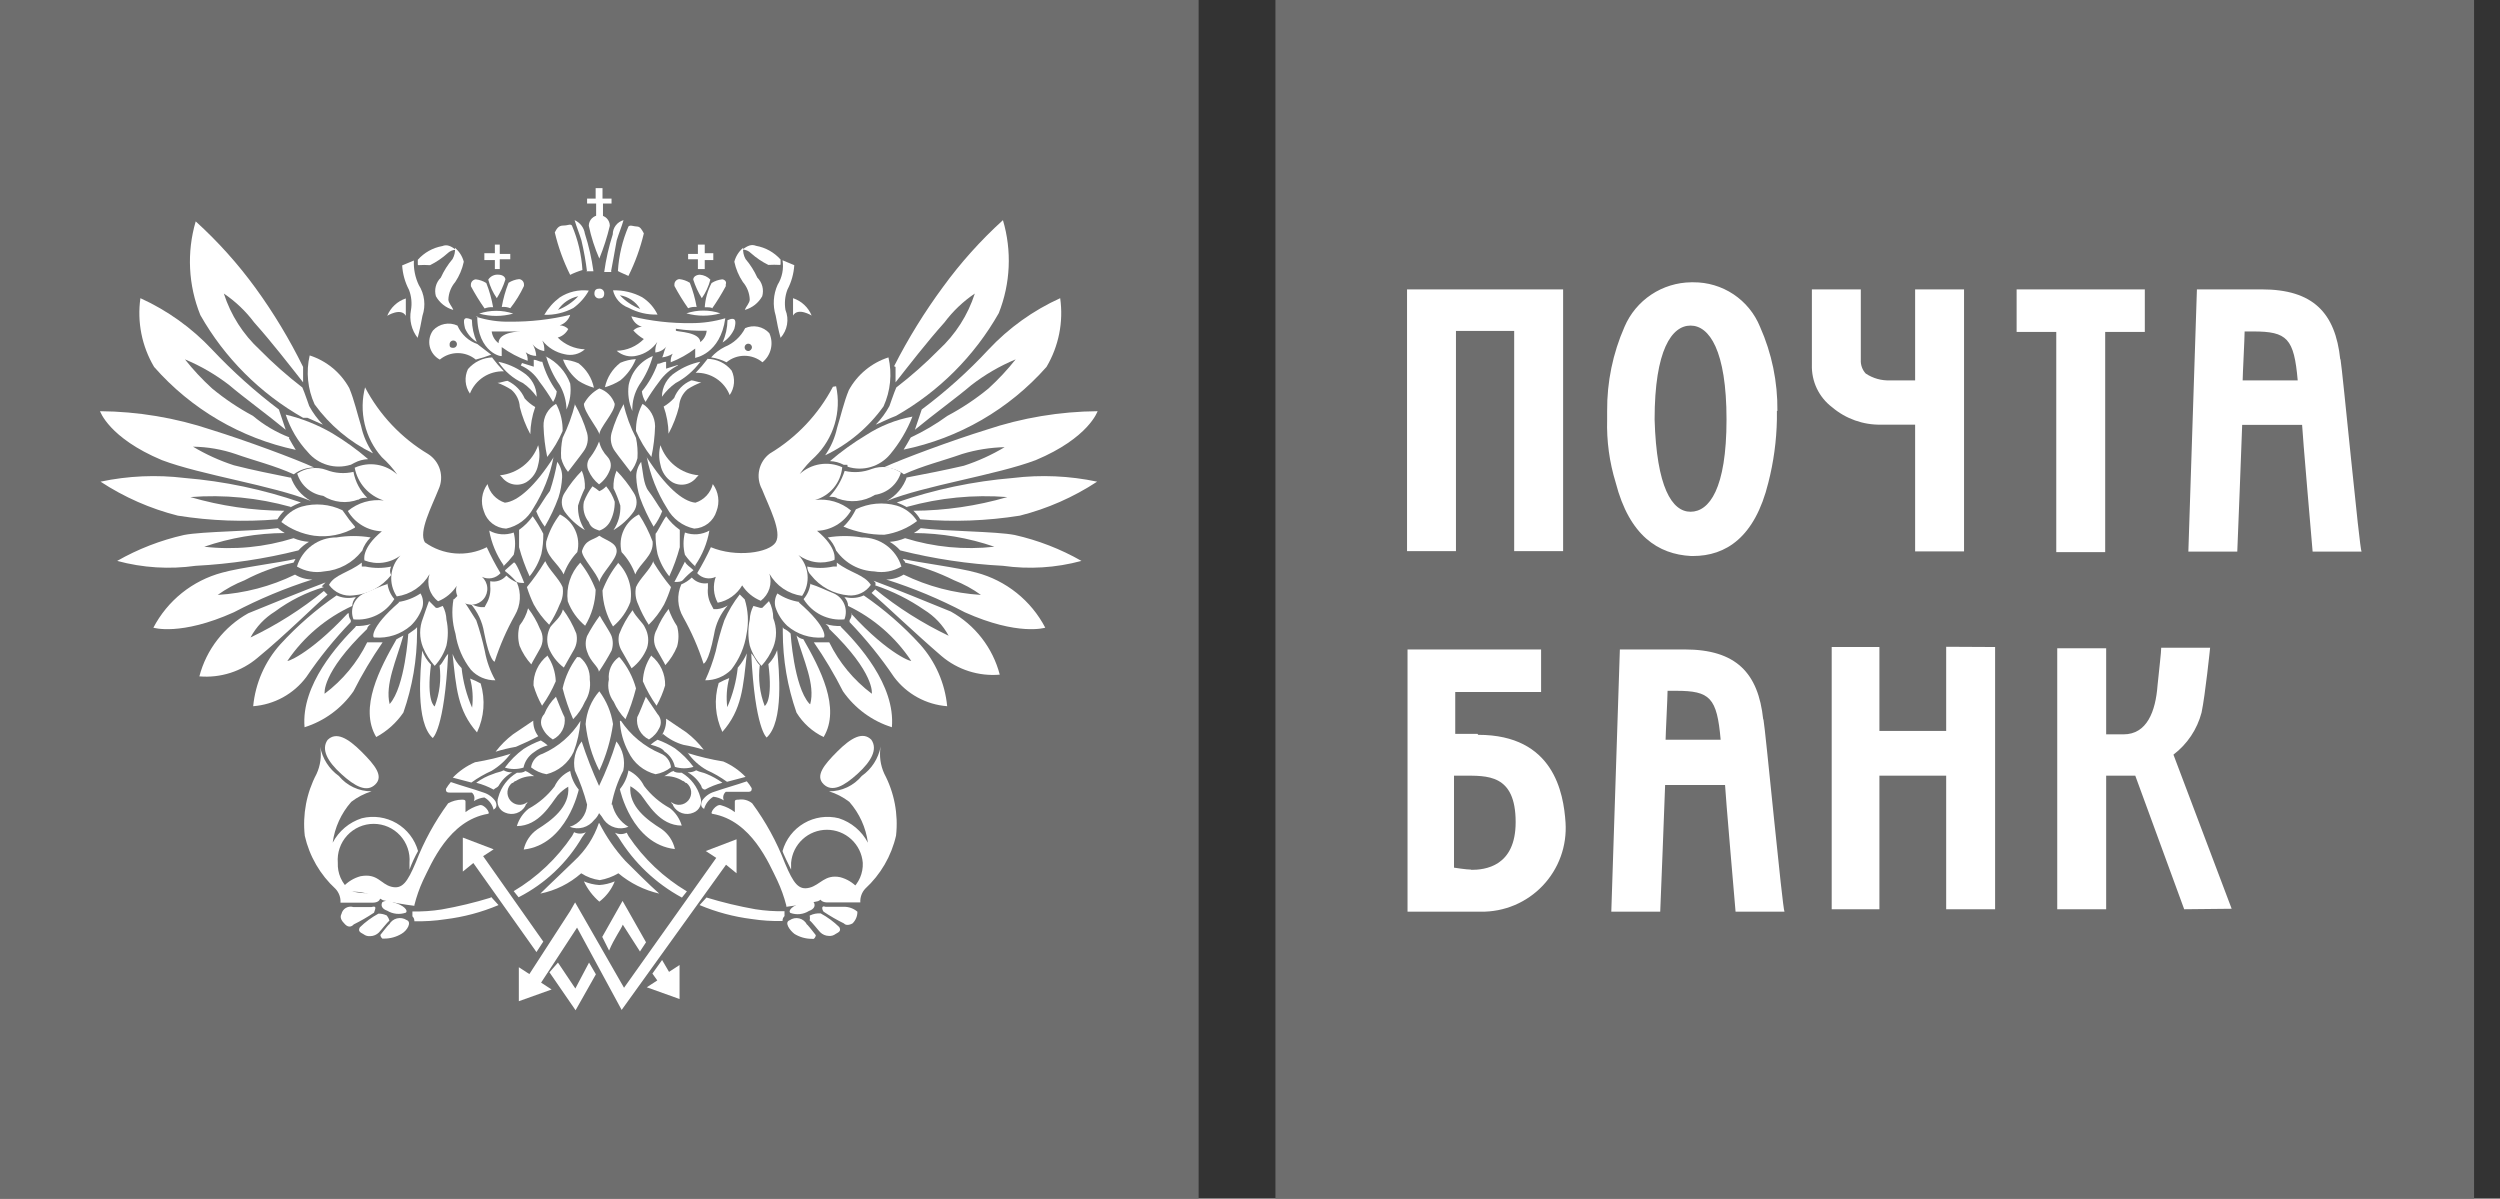
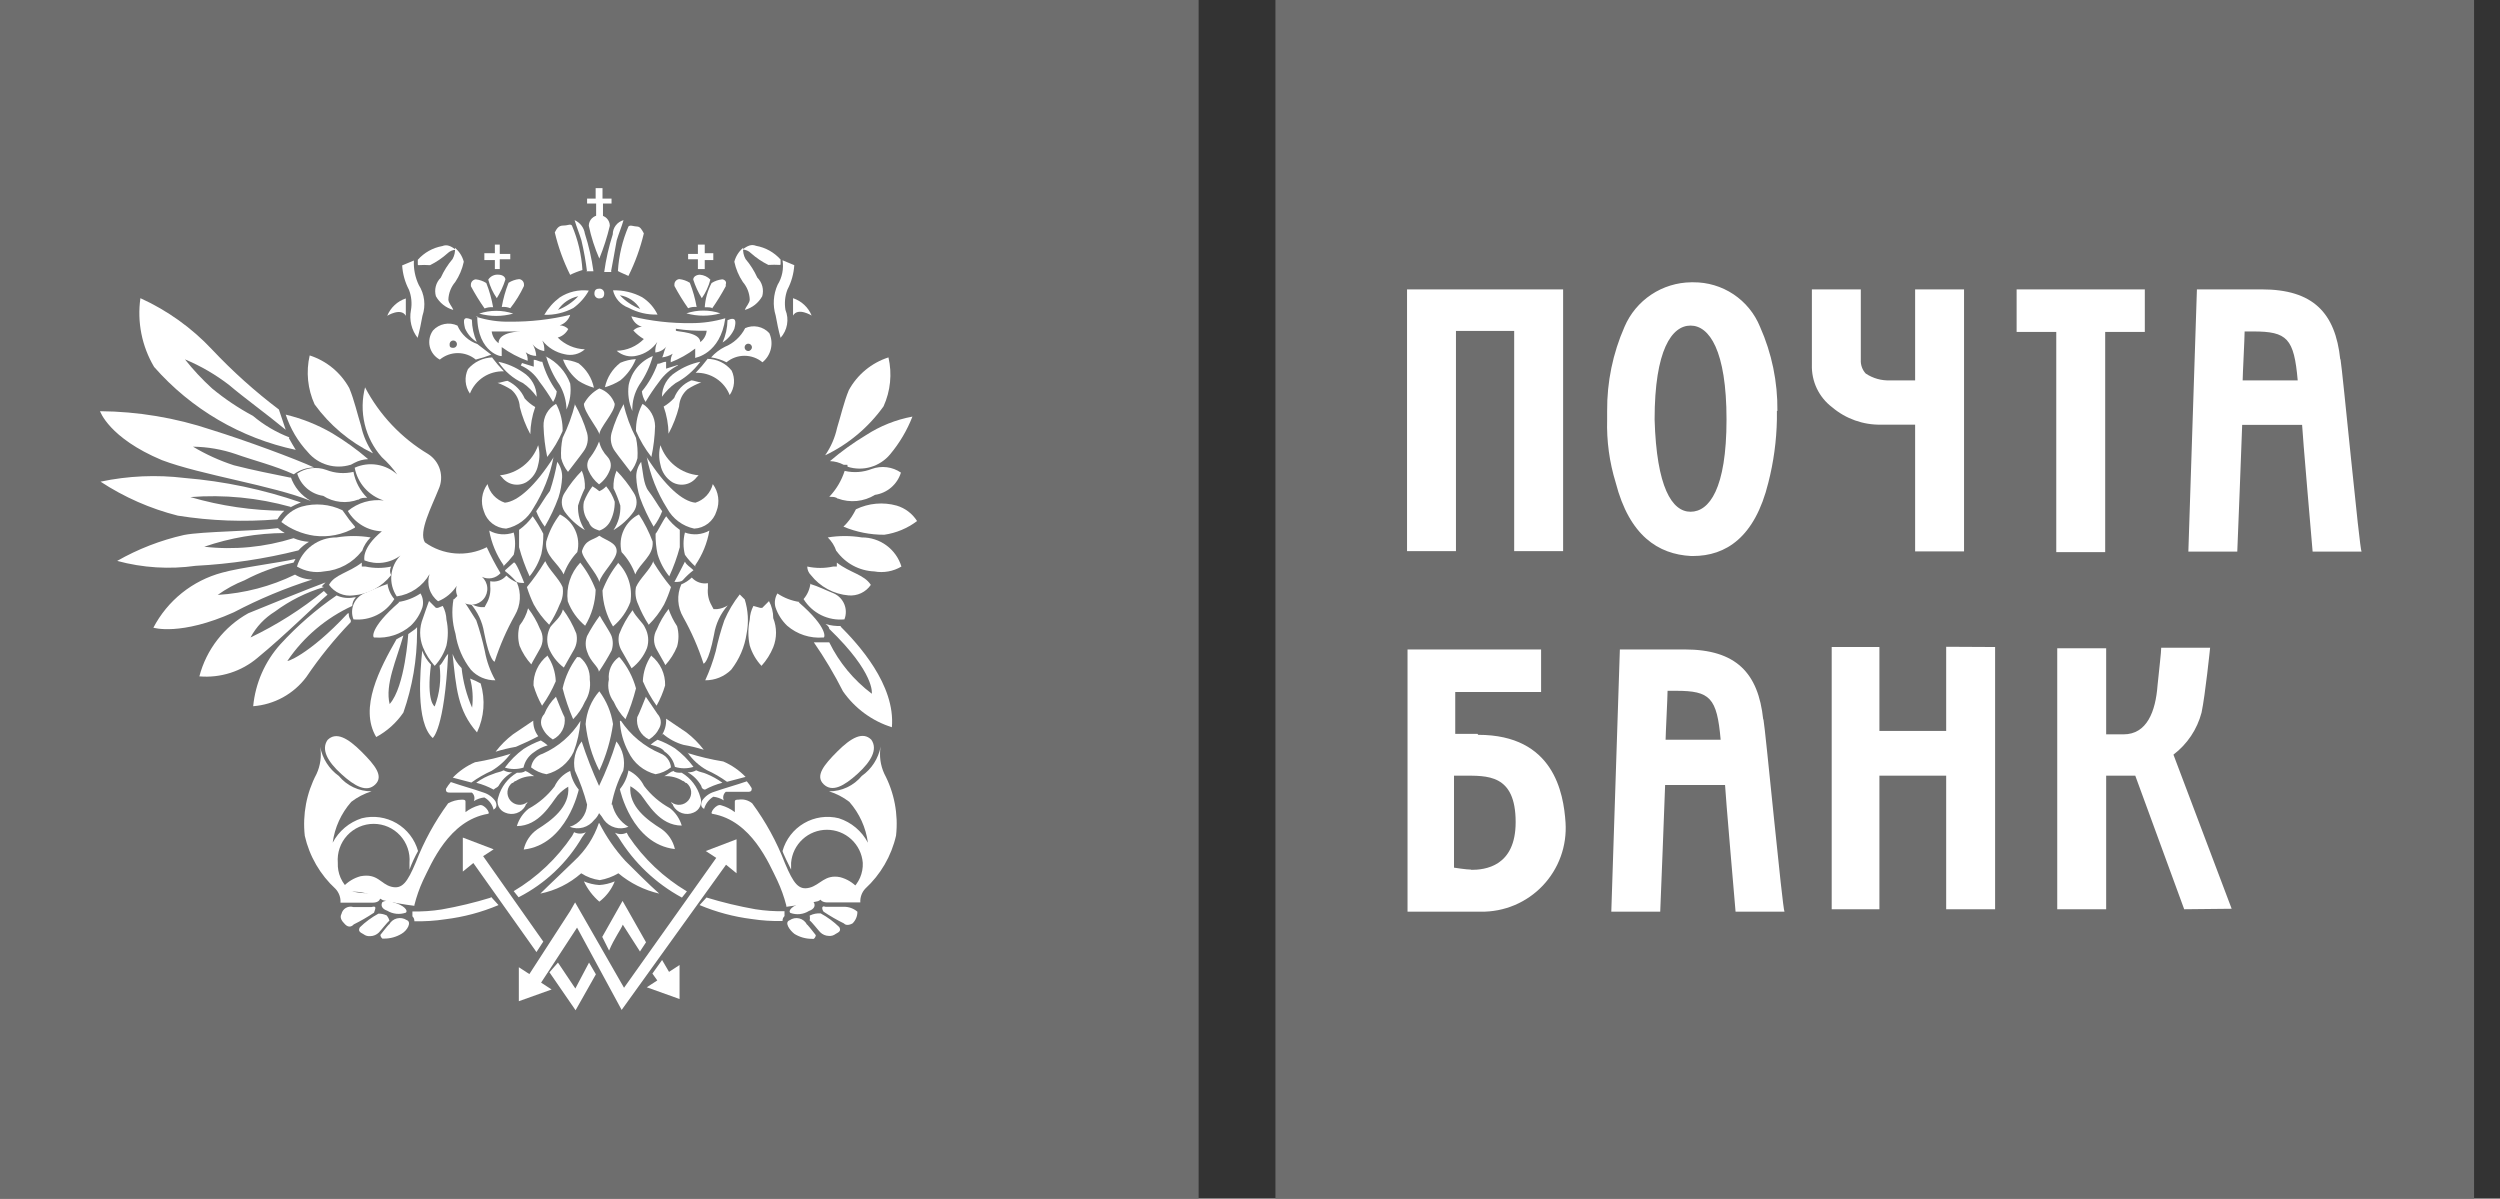
<svg xmlns="http://www.w3.org/2000/svg" width="146" height="70" viewBox="0 0 146 70" fill="none">
  <rect x="0" y="0" width="146" height="70" fill="#333333" stroke="none" />
  <path d="M0 0H70V70H0V0Z" fill="#6E6E6E" />
  <path d="M74.486 0H144.486V70H74.486V0V0Z" fill="#6E6E6E" />
  <path d="M21.314 22.614C22.161 24.229 23.436 25.578 25 26.514C25.334 26.725 25.581 27.049 25.694 27.427C25.807 27.806 25.779 28.212 25.614 28.572C25.214 29.586 24.428 31.057 24.814 31.672C25.333 32.045 25.944 32.269 26.581 32.319C27.219 32.369 27.857 32.244 28.428 31.957C28.667 32.477 28.934 32.982 29.229 33.472C29.096 33.621 28.918 33.723 28.722 33.762C28.526 33.8 28.322 33.774 28.143 33.686C28.325 33.845 28.438 34.07 28.457 34.311C28.477 34.552 28.401 34.792 28.246 34.978C28.091 35.164 27.87 35.283 27.629 35.308C27.389 35.334 27.147 35.264 26.957 35.114C26.823 35.011 26.724 34.87 26.674 34.709C26.622 34.548 26.622 34.376 26.671 34.214C26.411 34.619 26.032 34.934 25.586 35.114C25.347 34.935 25.171 34.686 25.081 34.402C24.991 34.117 24.993 33.812 25.086 33.529C24.888 33.878 24.612 34.177 24.28 34.402C23.948 34.627 23.569 34.773 23.171 34.829C22.928 34.467 22.816 34.032 22.855 33.598C22.894 33.163 23.081 32.756 23.386 32.443C23.089 32.665 22.74 32.807 22.373 32.857C22.005 32.907 21.631 32.863 21.286 32.729C21.286 32.729 21.071 32.043 22.3 31.029C21.896 31.014 21.502 30.898 21.155 30.691C20.808 30.484 20.518 30.192 20.314 29.843C20.603 29.602 20.939 29.423 21.3 29.317C21.662 29.212 22.041 29.182 22.414 29.229C21.984 29.094 21.598 28.844 21.299 28.507C20.999 28.17 20.797 27.758 20.714 27.314C21.122 27.13 21.575 27.07 22.017 27.141C22.459 27.212 22.87 27.412 23.2 27.714C22.939 27.344 22.637 27.003 22.3 26.7C21.811 26.148 21.467 25.483 21.297 24.765C21.128 24.047 21.139 23.299 21.328 22.586L21.314 22.614V22.614ZM26.928 38.986C26.708 38.757 26.538 38.484 26.428 38.186C26.643 40.172 26.714 41.472 27.857 42.772C28.279 41.878 28.355 40.861 28.071 39.914C27.874 39.805 27.669 39.709 27.457 39.629C27.603 40.183 27.642 40.76 27.571 41.329C27.249 40.594 27.041 39.813 26.957 39.014L26.928 38.986V38.986ZM25.157 38.8C24.937 38.571 24.767 38.298 24.657 38C24.543 39.186 24.257 42.186 25.271 43.1C25.271 43.1 25.957 42.6 26.171 38.186C25.957 38.4 25.886 38.686 25.671 38.872C25.774 39.678 25.676 40.498 25.386 41.257C25.386 41.257 24.886 41 25.171 38.8H25.157V38.8ZM22.757 41.114C23.657 40.1 23.843 37.029 23.843 37.029L24.243 36.743L24.357 36.629V36.914C24.355 38.515 24.085 40.104 23.557 41.614C23.15 42.21 22.606 42.7 21.971 43.043C20.957 41.343 22.186 39.029 23.157 37.329L23.557 37.114C23.157 38.543 22.471 39.972 22.757 41.129V41.114ZM20.371 35.814C20.356 35.958 20.397 36.101 20.486 36.214V36.329C19.529 37.324 18.659 38.399 17.886 39.543C17.52 40.031 17.054 40.434 16.519 40.728C15.985 41.021 15.393 41.196 14.786 41.243C14.915 39.9 15.47 38.633 16.371 37.629C17.354 36.554 18.456 35.595 19.657 34.772C19.974 34.918 20.33 34.958 20.671 34.886H20.786C20.652 35.019 20.576 35.198 20.571 35.386C19.048 36.085 17.744 37.186 16.8 38.572C16.614 38.714 17.986 38.314 20.3 35.829L20.371 35.814V35.814ZM18.786 34.243L18.9 34.129L19.014 34.014C18.214 34.3 15.4 35.443 14.5 35.814C13.799 36.204 13.185 36.731 12.694 37.365C12.203 37.998 11.845 38.725 11.643 39.5C12.253 39.552 12.868 39.483 13.451 39.297C14.035 39.111 14.576 38.811 15.043 38.414C16.628 37.114 18.443 35.314 19.128 34.729L18.914 34.514C17.598 35.586 16.16 36.497 14.629 37.229C14.963 36.607 15.456 36.085 16.057 35.714C16.919 35.076 17.886 34.592 18.914 34.286L18.786 34.243V34.243ZM17.143 32.857L17.257 32.643C16.357 32.857 14.043 33.143 12.971 33.443C12.116 33.671 11.317 34.075 10.626 34.628C9.935 35.182 9.367 35.873 8.957 36.657C8.957 36.657 10.543 37.157 13.657 35.757C15.126 34.985 16.66 34.344 18.243 33.843C17.885 33.843 17.534 33.744 17.229 33.557C15.816 34.245 14.282 34.648 12.714 34.743C13.2 34.393 13.728 34.105 14.286 33.886C15.184 33.409 16.146 33.062 17.143 32.857V32.857ZM17.143 31.429C17.428 31.551 17.733 31.623 18.043 31.643C17.813 31.776 17.606 31.945 17.428 32.143C15.462 32.637 13.453 32.938 11.428 33.043C9.896 33.259 8.336 33.162 6.843 32.757C8.06 32.062 9.375 31.552 10.743 31.243C11.829 31.029 14.829 31.029 16.229 30.843C16.353 30.95 16.487 31.046 16.628 31.129C15.029 31.138 13.441 31.409 11.928 31.929C13.682 32.129 15.459 31.958 17.143 31.429V31.429ZM16.957 29.629C17.155 29.519 17.36 29.423 17.571 29.343C15.378 28.585 13.098 28.105 10.786 27.914C9.147 27.715 7.486 27.788 5.871 28.129C7.255 29.038 8.781 29.709 10.386 30.114C12.308 30.42 14.26 30.492 16.2 30.329C16.311 30.145 16.445 29.977 16.6 29.829C14.743 29.818 12.897 29.549 11.114 29.029C13.085 28.875 15.067 29.069 16.971 29.6L16.957 29.629V29.629ZM16.971 27.829C17.172 28.437 17.596 28.948 18.157 29.257C15.957 28.357 11.757 27.743 9.457 26.872C6.357 25.572 5.843 24.014 5.843 24.014C8.053 24.032 10.247 24.398 12.343 25.1C14.329 25.714 17.257 26.8 18.343 27.3C17.915 27.301 17.498 27.442 17.157 27.7C16.071 27.2 14.843 26.9 13.757 26.514C12.956 26.241 12.117 26.097 11.271 26.086C12.023 26.537 12.823 26.901 13.657 27.172C14.771 27.457 15.857 27.672 16.986 27.9L16.971 27.829V27.829ZM16.871 25.586C16.986 25.8 17.157 26.086 17.271 26.272C14.065 25.591 11.163 23.892 9 21.429C8.284 20.221 8.002 18.805 8.2 17.414C9.778 18.13 11.201 19.15 12.386 20.414C13.586 21.688 14.89 22.859 16.286 23.914L16.686 25.1C15.6 24.2 14.2 23.186 13.4 22.5C12.604 21.883 11.729 21.374 10.8 20.986C11.281 21.595 11.812 22.163 12.386 22.686C13.126 23.297 13.925 23.833 14.771 24.286C15.406 24.82 16.125 25.245 16.9 25.543" fill="white" />
  <path d="M26.515 35L26.801 34.714C27.201 35.214 27.486 35.729 27.815 36.229C28.017 36.818 28.184 37.419 28.315 38.029C28.422 38.626 28.63 39.201 28.929 39.729C28.661 39.734 28.395 39.681 28.149 39.576C27.902 39.47 27.681 39.312 27.501 39.114C27.024 38.504 26.714 37.78 26.601 37.014C26.405 36.356 26.366 35.662 26.486 34.986L26.515 35V35ZM25.058 35.1L25.343 35.386L25.458 35.5H25.572L25.858 35.386C25.988 35.633 26.062 35.906 26.072 36.186C26.18 36.685 26.18 37.201 26.072 37.7C25.937 38.142 25.702 38.548 25.386 38.886C25.096 38.567 24.864 38.199 24.701 37.8C24.483 37.254 24.483 36.646 24.701 36.1C24.843 35.672 24.958 35.371 25.058 35.086V35.1V35.1ZM23.258 35.157C23.723 35.089 24.167 34.919 24.558 34.657C24.629 34.776 24.676 34.908 24.695 35.046C24.715 35.183 24.707 35.323 24.672 35.457C24.536 35.87 24.301 36.243 23.986 36.543C23.699 36.791 23.366 36.979 23.005 37.097C22.645 37.215 22.264 37.26 21.886 37.229C21.743 37.3 21.558 36.686 23.315 35.172L23.258 35.157V35.157ZM22.629 34.086C22.671 34.419 22.81 34.732 23.029 34.986C22.782 35.387 22.428 35.711 22.006 35.921C21.584 36.13 21.112 36.217 20.643 36.172C20.532 35.889 20.534 35.574 20.648 35.292C20.762 35.01 20.981 34.783 21.258 34.657C21.729 34.471 22.129 34.257 22.686 34.086" fill="white" />
  <path d="M22.857 33.086C22.358 33.194 21.842 33.194 21.343 33.086H21.129V32.857C20.329 33.471 19.543 33.543 19.214 34.157C19.374 34.38 19.591 34.556 19.843 34.664C20.095 34.772 20.371 34.809 20.643 34.771C21.071 34.736 21.488 34.612 21.867 34.408C22.245 34.204 22.577 33.924 22.843 33.586C22.8 33.509 22.778 33.423 22.778 33.336C22.778 33.248 22.8 33.162 22.843 33.086H22.857V33.086ZM21.143 32.186C21.243 31.883 21.415 31.609 21.643 31.386C20.986 31.277 20.315 31.277 19.657 31.386C19.14 31.382 18.635 31.545 18.218 31.851C17.801 32.158 17.494 32.591 17.343 33.086C17.82 33.369 18.383 33.471 18.929 33.371C19.358 33.338 19.775 33.215 20.154 33.011C20.533 32.807 20.865 32.526 21.129 32.186H21.143V32.186ZM20.729 30.757C20.506 30.504 20.301 30.237 20.114 29.957L20 29.8C19.258 29.439 18.409 29.363 17.614 29.586C17.124 29.733 16.703 30.053 16.429 30.486C16.989 30.91 17.648 31.185 18.343 31.286C19.168 31.394 20.007 31.229 20.729 30.814V30.757V30.757ZM20.943 29.186C21.057 29.071 21.229 29.071 21.443 29.071C21.028 28.66 20.749 28.132 20.643 27.557C20.115 27.681 19.562 27.641 19.057 27.443C18.777 27.34 18.477 27.307 18.181 27.344C17.886 27.381 17.603 27.488 17.357 27.657C17.461 27.994 17.659 28.296 17.927 28.526C18.195 28.756 18.522 28.905 18.872 28.957C19.174 29.151 19.517 29.271 19.875 29.308C20.232 29.346 20.593 29.299 20.929 29.171L20.943 29.186V29.186ZM20.486 27.143L20.7 27.029C20.947 26.898 21.221 26.825 21.5 26.814C20.844 26.251 20.142 25.744 19.4 25.3C18.553 24.808 17.638 24.443 16.686 24.214C16.955 25.033 17.398 25.784 17.986 26.414C18.283 26.767 18.677 27.024 19.119 27.153C19.561 27.283 20.032 27.279 20.472 27.143H20.486V27.143ZM21.772 26.457C21.441 25.979 21.208 25.44 21.086 24.871C20.872 24.186 20.686 23.357 20.4 22.671C19.902 21.761 19.074 21.076 18.086 20.757C17.865 21.715 17.966 22.719 18.372 23.614C19.254 24.83 20.422 25.811 21.772 26.471V26.457ZM29.572 33.614C29.75 33.785 29.958 33.92 30.186 34.014C30.319 34.32 30.378 34.652 30.358 34.985C30.338 35.318 30.24 35.641 30.072 35.928C29.586 36.791 29.189 37.7 28.886 38.643C28.886 38.643 28.6 38.643 28.272 36.943C28.171 36.312 27.894 35.722 27.472 35.243C27.657 35.361 27.867 35.434 28.086 35.457H28.3L28.414 35.243C28.592 34.936 28.667 34.581 28.629 34.228V33.943C28.801 33.978 28.98 33.967 29.146 33.909C29.312 33.851 29.459 33.749 29.572 33.614V33.614Z" fill="white" />
-   <path d="M17.701 21.429V22.329C16.901 21.314 15.9 20.014 14.843 18.829C14.351 18.172 13.752 17.602 13.072 17.143C13.476 18.401 14.2 19.533 15.172 20.429C15.949 21.218 16.78 21.953 17.658 22.629L17.772 22.914C17.886 23.2 17.986 23.529 18.058 23.714C18.273 24.111 18.543 24.476 18.858 24.8C18.572 24.686 18.243 24.514 17.958 24.4H17.701C15.195 22.979 13.121 20.906 11.7 18.4C10.996 16.659 10.9 14.731 11.429 12.929C12.726 14.105 13.899 15.412 14.929 16.829C15.983 18.28 16.91 19.819 17.701 21.429ZM52.986 29.629C52.789 29.519 52.583 29.423 52.372 29.343C54.565 28.585 56.845 28.105 59.158 27.914C60.796 27.715 62.457 27.788 64.072 28.129C62.688 29.038 61.163 29.709 59.558 30.114C57.635 30.42 55.683 30.492 53.743 30.329C53.633 30.145 53.498 29.977 53.343 29.829C55.2 29.818 57.047 29.549 58.829 29.029C56.858 28.875 54.876 29.069 52.972 29.6L52.986 29.629V29.629ZM52.972 27.829C52.771 28.437 52.347 28.948 51.786 29.257C53.986 28.357 58.186 27.743 60.486 26.872C63.586 25.572 64.1 24.014 64.1 24.014C61.89 24.032 59.696 24.398 57.6 25.1C55.615 25.714 52.686 26.8 51.6 27.3C52.029 27.301 52.445 27.442 52.786 27.7C53.872 27.2 55.1 26.9 56.186 26.514C56.993 26.268 57.829 26.134 58.672 26.114C57.92 26.565 57.12 26.929 56.286 27.2C55.172 27.457 54.086 27.672 52.958 27.886L52.972 27.829V27.829ZM53.172 25.572C53.058 25.786 52.886 26.072 52.772 26.257C56.003 25.595 58.931 23.9 61.115 21.429C61.83 20.221 62.112 18.805 61.915 17.414C60.336 18.13 58.914 19.149 57.729 20.414C56.538 21.697 55.232 22.868 53.829 23.914L53.429 25.1C54.515 24.2 55.915 23.186 56.715 22.5C57.511 21.883 58.385 21.374 59.315 20.986C58.833 21.595 58.303 22.163 57.729 22.686C56.985 23.298 56.181 23.834 55.329 24.286C54.661 24.771 53.948 25.192 53.2 25.543L53.172 25.572V25.572ZM52.3 21.429V22.329C53.1 21.314 54.1 20.014 55.158 18.829C55.65 18.172 56.249 17.602 56.929 17.143C56.525 18.401 55.801 19.533 54.829 20.429C54.052 21.218 53.221 21.953 52.343 22.629L52.229 22.914C52.115 23.2 52.015 23.529 51.943 23.714C51.727 24.111 51.458 24.476 51.143 24.8C51.429 24.686 51.758 24.514 52.043 24.4L52.329 24.286C54.835 22.865 56.908 20.791 58.329 18.286C59.015 16.554 59.1 14.643 58.572 12.857C57.275 14.034 56.102 15.341 55.072 16.757C53.994 18.219 53.038 19.767 52.215 21.386L52.3 21.429V21.429ZM20.786 36.586C19.772 37.6 17.572 39.986 17.786 42.471C18.944 42.106 19.949 41.368 20.643 40.371C21.144 39.381 21.712 38.427 22.343 37.514H21.443C20.863 38.696 20.011 39.724 18.958 40.514C18.958 40.514 18.743 39.329 21.443 36.729C21.443 36.614 21.558 36.514 21.658 36.443C21.366 36.532 21.062 36.571 20.758 36.557L20.786 36.586V36.586ZM48.643 22.586C47.797 24.2 46.521 25.549 44.958 26.486C44.643 26.72 44.423 27.06 44.34 27.443C44.256 27.826 44.313 28.227 44.501 28.572C44.901 29.586 45.686 31.057 45.3 31.672C44.915 32.286 42.986 32.572 41.515 31.957C41.277 32.477 41.01 32.982 40.715 33.471C40.847 33.621 41.026 33.723 41.221 33.761C41.418 33.8 41.621 33.774 41.8 33.686C41.712 33.932 41.676 34.194 41.696 34.455C41.715 34.716 41.79 34.97 41.915 35.2C42.211 35.142 42.492 35.022 42.738 34.847C42.985 34.672 43.191 34.447 43.343 34.186C43.603 34.591 43.983 34.905 44.429 35.086C44.667 34.907 44.844 34.657 44.934 34.373C45.023 34.089 45.022 33.783 44.929 33.5C45.127 33.849 45.403 34.148 45.734 34.373C46.066 34.599 46.446 34.745 46.843 34.8C47.087 34.438 47.199 34.004 47.16 33.569C47.12 33.135 46.933 32.727 46.629 32.414C46.926 32.636 47.275 32.779 47.642 32.829C48.01 32.879 48.383 32.834 48.729 32.7C48.729 32.7 48.943 32.014 47.715 31C48.119 30.986 48.513 30.869 48.86 30.662C49.207 30.455 49.496 30.163 49.7 29.814C49.411 29.573 49.076 29.395 48.714 29.289C48.353 29.183 47.974 29.153 47.6 29.2C48.027 29.078 48.407 28.83 48.69 28.488C48.973 28.147 49.146 27.727 49.186 27.286C48.778 27.102 48.325 27.042 47.883 27.113C47.441 27.184 47.03 27.383 46.7 27.686C46.961 27.315 47.263 26.975 47.6 26.672C48.135 26.145 48.528 25.491 48.743 24.772C48.958 24.053 48.987 23.291 48.829 22.557L48.643 22.586V22.586ZM43.115 38.957C43.319 38.716 43.488 38.447 43.615 38.157C43.401 40.143 43.329 41.443 42.186 42.743C41.764 41.85 41.688 40.832 41.972 39.886C42.169 39.776 42.375 39.68 42.586 39.6C42.44 40.154 42.401 40.731 42.472 41.3C42.795 40.565 43.002 39.784 43.086 38.986L43.115 38.957V38.957ZM44.886 38.772C45.106 38.542 45.277 38.27 45.386 37.971C45.501 39.157 45.786 42.157 44.772 43.072C44.772 43.072 44.086 42.572 43.872 38.157C44.086 38.371 44.158 38.657 44.372 38.843C44.27 39.65 44.368 40.469 44.658 41.229C44.658 41.229 45.158 40.971 44.872 38.772H44.886ZM47.258 41.086C46.358 40.072 46.172 37 46.172 37C46.061 36.877 45.925 36.779 45.772 36.714L45.715 36.629V36.914C45.716 38.515 45.987 40.103 46.515 41.614C46.894 42.234 47.445 42.73 48.1 43.043C49.115 41.343 47.886 39.029 46.915 37.329C46.762 37.302 46.622 37.227 46.515 37.114C46.915 38.543 47.629 39.971 47.315 41.129L47.258 41.086V41.086ZM49.729 35.814C49.744 35.958 49.703 36.101 49.615 36.214V36.329C50.572 37.324 51.442 38.399 52.215 39.543C52.581 40.031 53.047 40.434 53.581 40.727C54.116 41.021 54.707 41.196 55.315 41.243C55.186 39.9 54.63 38.633 53.729 37.629C52.747 36.554 51.644 35.595 50.443 34.772C50.127 34.918 49.771 34.958 49.429 34.886H49.315C49.448 35.019 49.525 35.198 49.529 35.386C51.016 36.1 52.284 37.2 53.2 38.572C53.386 38.714 51.972 38.314 49.7 35.829L49.729 35.814V35.814ZM51.129 34.243V34.029L51.015 33.914C51.815 34.2 54.629 35.343 55.529 35.714C56.23 36.104 56.844 36.631 57.335 37.264C57.826 37.898 58.184 38.624 58.386 39.4C57.776 39.452 57.161 39.383 56.578 39.197C55.994 39.011 55.453 38.711 54.986 38.314C53.472 37.014 51.586 35.214 50.901 34.629L51.115 34.414C52.431 35.486 53.87 36.397 55.401 37.129C55.066 36.507 54.573 35.985 53.972 35.614C53.091 35.007 52.129 34.526 51.115 34.186L51.129 34.243V34.243ZM52.858 32.857C52.858 32.743 52.743 32.743 52.743 32.643C53.643 32.857 55.958 33.143 57.029 33.443C57.885 33.671 58.683 34.075 59.374 34.628C60.065 35.181 60.634 35.873 61.043 36.657C61.043 36.657 59.458 37.157 56.343 35.757C54.874 34.984 53.34 34.344 51.758 33.843C52.116 33.843 52.467 33.744 52.772 33.557C54.184 34.245 55.718 34.648 57.286 34.743C56.8 34.392 56.273 34.105 55.715 33.886C54.804 33.435 53.846 33.09 52.858 32.857V32.857ZM52.858 31.429C52.572 31.55 52.268 31.623 51.958 31.643C52.187 31.776 52.395 31.945 52.572 32.143C54.538 32.637 56.547 32.938 58.572 33.043C60.104 33.259 61.664 33.162 63.158 32.757C61.94 32.062 60.626 31.552 59.258 31.243C58.172 31.029 55.172 31.029 53.772 30.843C53.647 30.95 53.514 31.046 53.372 31.129C54.972 31.138 56.559 31.409 58.072 31.929C56.318 32.125 54.542 31.955 52.858 31.429V31.429Z" fill="white" />
  <path d="M43.486 35L43.2 34.714C42.835 35.177 42.532 35.687 42.3 36.229C42.097 36.818 41.93 37.419 41.8 38.029C41.644 38.612 41.438 39.18 41.186 39.729C41.466 39.731 41.744 39.678 42.004 39.573C42.264 39.467 42.5 39.312 42.7 39.114C43.176 38.504 43.486 37.78 43.6 37.014C43.734 36.339 43.694 35.642 43.486 34.986V35V35ZM44.914 35.1L44.628 35.386L44.514 35.5H44.4L44 35.386C43.869 35.633 43.796 35.906 43.786 36.186C43.678 36.685 43.678 37.201 43.786 37.7C43.921 38.142 44.155 38.548 44.471 38.886C44.761 38.567 44.993 38.199 45.157 37.8C45.374 37.254 45.374 36.646 45.157 36.1C45.159 35.746 45.07 35.397 44.9 35.086L44.914 35.1V35.1ZM46.7 35.157C46.235 35.089 45.791 34.919 45.4 34.657C45.329 34.776 45.282 34.908 45.262 35.046C45.242 35.183 45.25 35.323 45.286 35.457C45.421 35.87 45.657 36.243 45.971 36.543C46.258 36.791 46.592 36.979 46.952 37.097C47.313 37.215 47.693 37.26 48.071 37.229C48.186 37.3 48.4 36.686 46.643 35.172L46.7 35.157V35.157ZM47.328 34.086C47.287 34.419 47.148 34.732 46.928 34.986C47.175 35.387 47.53 35.711 47.951 35.921C48.373 36.13 48.845 36.217 49.314 36.172C49.425 35.889 49.424 35.574 49.31 35.292C49.195 35.01 48.977 34.783 48.7 34.657C48.228 34.471 47.828 34.257 47.271 34.086H47.328V34.086ZM47.143 33.086C47.642 33.194 48.158 33.194 48.657 33.086H48.871V32.857C49.671 33.471 50.457 33.543 50.857 34.157C50.714 34.365 50.518 34.532 50.29 34.64C50.062 34.748 49.809 34.793 49.557 34.772C49.128 34.736 48.712 34.612 48.333 34.408C47.955 34.204 47.623 33.924 47.357 33.586C47.222 33.454 47.145 33.274 47.143 33.086V33.086ZM48.843 32.186C48.742 31.883 48.571 31.609 48.343 31.386C49 31.278 49.671 31.278 50.328 31.386C50.846 31.382 51.351 31.545 51.768 31.852C52.185 32.158 52.492 32.591 52.643 33.086C52.166 33.369 51.603 33.471 51.057 33.371C50.624 33.353 50.202 33.237 49.82 33.032C49.439 32.827 49.11 32.537 48.857 32.186H48.843V32.186ZM49.257 30.757C49.501 30.523 49.708 30.253 49.871 29.957L49.986 29.743C50.728 29.382 51.577 29.306 52.371 29.529C52.862 29.676 53.283 29.996 53.557 30.429C52.997 30.853 52.338 31.128 51.643 31.229C50.824 31.233 50.013 31.073 49.257 30.757V30.757ZM48.928 29.129C48.814 29.014 48.643 29.014 48.428 29.014C48.839 28.584 49.146 28.066 49.328 27.5C49.856 27.624 50.409 27.584 50.914 27.386C51.194 27.284 51.494 27.25 51.79 27.287C52.086 27.324 52.368 27.431 52.614 27.6C52.51 27.938 52.313 28.239 52.045 28.469C51.777 28.699 51.449 28.848 51.1 28.9C50.778 29.098 50.415 29.22 50.039 29.257C49.663 29.294 49.283 29.245 48.928 29.114V29.129V29.129ZM49.486 27.143H49.271C49.024 27.012 48.751 26.939 48.471 26.929C49.127 26.365 49.83 25.859 50.571 25.414C51.396 24.878 52.318 24.509 53.286 24.329C52.975 25.128 52.536 25.871 51.986 26.529C51.691 26.884 51.297 27.143 50.854 27.273C50.411 27.403 49.94 27.398 49.5 27.257L49.486 27.143V27.143ZM48.2 26.572C48.53 26.093 48.763 25.554 48.886 24.986C49.1 24.3 49.286 23.471 49.571 22.786C50.069 21.875 50.898 21.19 51.886 20.872C52.106 21.829 52.006 22.833 51.6 23.729C50.726 24.953 49.556 25.936 48.2 26.586V26.572V26.572ZM40.4 33.729C40.222 33.899 40.014 34.035 39.786 34.129C39.652 34.434 39.593 34.767 39.613 35.099C39.633 35.432 39.731 35.755 39.9 36.043C40.385 36.906 40.782 37.815 41.086 38.757C41.086 38.757 41.371 38.757 41.7 37.057C41.8 36.426 42.077 35.837 42.5 35.357C42.314 35.475 42.104 35.548 41.886 35.572H41.671L41.557 35.357C41.38 35.05 41.305 34.695 41.343 34.343V34.057C41.171 34.087 40.994 34.072 40.829 34.015C40.664 33.958 40.516 33.859 40.4 33.729V33.729Z" fill="white" />
  <path d="M49.086 36.586C50.1 37.6 52.3 39.986 52.086 42.471C50.928 42.106 49.923 41.368 49.229 40.371C48.728 39.381 48.16 38.427 47.529 37.514H48.429C49.009 38.696 49.861 39.724 50.914 40.514C50.914 40.514 51.129 39.329 48.429 36.729C48.429 36.614 48.314 36.514 48.214 36.443C48.506 36.532 48.81 36.571 49.114 36.557L49.086 36.586V36.586ZM27.986 18.314C28.63 18.098 29.327 18.098 29.972 18.314C29.322 18.495 28.635 18.495 27.986 18.314ZM35.286 17.143C35.286 17.357 35.172 17.429 35 17.429C34.962 17.431 34.924 17.425 34.888 17.411C34.853 17.398 34.82 17.377 34.794 17.349C34.767 17.323 34.746 17.29 34.732 17.255C34.718 17.219 34.712 17.181 34.714 17.143C34.714 16.929 34.829 16.857 35 16.857C35.038 16.855 35.076 16.861 35.112 16.875C35.147 16.888 35.18 16.909 35.207 16.936C35.234 16.963 35.255 16.996 35.268 17.031C35.282 17.067 35.288 17.105 35.286 17.143ZM33.3 16.057C32.905 15.266 32.603 14.432 32.4 13.572C32.514 13.357 32.614 13.171 32.9 13.171C33.186 13.171 33.3 13.057 33.4 13.171C33.752 13.996 33.96 14.876 34.014 15.771C33.763 15.844 33.519 15.94 33.286 16.057H33.3ZM34.257 15.843H34.657C34.554 15.097 34.387 14.361 34.157 13.643C34.131 13.472 34.063 13.31 33.958 13.173C33.853 13.036 33.715 12.927 33.557 12.857C33.672 13.257 33.843 13.657 33.957 14.043C34.1 14.651 34.21 15.266 34.286 15.886L34.257 15.843V15.843ZM33.486 17.986C32.964 18.266 32.378 18.404 31.786 18.386C32.014 17.991 32.321 17.645 32.686 17.372C33.188 17.042 33.79 16.9 34.386 16.971C34.163 17.371 33.856 17.717 33.486 17.986ZM32.586 18.1C33.035 17.924 33.44 17.651 33.772 17.3C33.286 17.399 32.86 17.687 32.586 18.1Z" fill="white" />
  <path d="M27.814 18.5C28.456 18.706 29.127 18.802 29.8 18.786C30.979 18.795 32.154 18.661 33.3 18.386C33.254 18.53 33.175 18.661 33.068 18.768C32.961 18.875 32.83 18.954 32.686 19C32.874 19.004 33.053 19.081 33.186 19.214C33.123 19.336 33.037 19.443 32.931 19.529C32.825 19.615 32.703 19.678 32.571 19.714C32.995 20.134 33.561 20.379 34.157 20.4C33.998 20.541 33.806 20.641 33.6 20.691C33.393 20.74 33.177 20.739 32.971 20.686C32.457 20.582 31.996 20.298 31.671 19.886C31.762 20.077 31.801 20.289 31.786 20.5C31.651 20.482 31.52 20.438 31.403 20.369C31.285 20.3 31.182 20.209 31.1 20.1C31.229 20.307 31.302 20.543 31.314 20.786C31.092 20.782 30.877 20.707 30.7 20.572C30.788 20.723 30.828 20.897 30.814 21.072C30.274 20.877 29.765 20.608 29.3 20.271V20.771C29.414 20.886 27.871 20.657 27.871 18.457L27.814 18.5V18.5ZM30.471 19.357H28.714C28.732 19.492 28.777 19.622 28.845 19.74C28.914 19.858 29.006 19.961 29.114 20.043C29.114 19.357 30.414 19.357 30.414 19.357H30.471ZM27.557 18.672C27.565 19.119 27.663 19.561 27.843 19.971C27.538 19.78 27.299 19.502 27.157 19.172C27.043 18.672 27.043 18.443 27.557 18.672ZM27.886 20.1L28.686 20.714C28.391 20.826 28.091 20.921 27.786 21C27.491 20.755 27.119 20.621 26.736 20.621C26.352 20.621 25.981 20.755 25.686 21C25.539 20.923 25.411 20.815 25.31 20.684C25.208 20.553 25.136 20.402 25.098 20.241C25.06 20.08 25.058 19.913 25.09 19.75C25.122 19.588 25.189 19.434 25.286 19.3C25.462 19.106 25.696 18.974 25.953 18.923C26.21 18.871 26.477 18.903 26.714 19.014C26.825 19.268 26.987 19.497 27.191 19.684C27.396 19.871 27.637 20.012 27.9 20.1H27.886V20.1ZM26.471 20.314C26.514 20.314 26.555 20.302 26.59 20.278C26.626 20.255 26.653 20.221 26.669 20.182C26.686 20.143 26.69 20.1 26.681 20.058C26.673 20.017 26.653 19.979 26.623 19.948C26.593 19.919 26.555 19.898 26.513 19.89C26.472 19.882 26.428 19.886 26.389 19.902C26.35 19.918 26.317 19.946 26.293 19.981C26.27 20.016 26.257 20.058 26.257 20.1C26.257 20.214 26.257 20.314 26.471 20.314ZM28.743 20.886C28.954 21.166 29.183 21.434 29.428 21.686C29.004 21.671 28.585 21.788 28.229 22.02C27.874 22.253 27.599 22.59 27.443 22.986C27.3 22.779 27.214 22.538 27.194 22.287C27.174 22.036 27.22 21.784 27.328 21.557C27.506 21.35 27.724 21.181 27.97 21.063C28.216 20.945 28.484 20.88 28.757 20.872L28.743 20.886ZM30.486 21.2L31.171 21.414V21.014C31.386 21.014 31.457 21.129 31.671 21.129C31.845 21.751 32.131 22.337 32.514 22.857C32.491 23.076 32.418 23.286 32.3 23.471C32.058 23.06 31.791 22.664 31.5 22.286C31.242 21.869 30.863 21.54 30.414 21.343L30.486 21.2V21.2ZM29.114 21.129C29.626 21.238 30.111 21.446 30.543 21.743C30.786 21.895 30.986 22.105 31.126 22.355C31.266 22.604 31.34 22.885 31.343 23.172C31.124 22.861 30.853 22.59 30.543 22.372C29.96 22.105 29.465 21.679 29.114 21.143V21.129ZM29.114 16.043C29.328 16.043 29.514 16.157 29.514 16.329C29.393 16.71 29.225 17.074 29.014 17.414C28.783 17.086 28.614 16.718 28.514 16.329C28.58 16.229 28.672 16.149 28.781 16.098C28.889 16.048 29.01 16.029 29.128 16.043H29.114ZM28.8 17.957C28.716 17.468 28.582 16.99 28.4 16.529C28.214 16.411 28.004 16.338 27.786 16.314C27.712 16.321 27.643 16.353 27.591 16.405C27.538 16.457 27.506 16.526 27.5 16.6V16.714C27.74 17.163 28.007 17.598 28.3 18.014C28.459 17.951 28.63 17.927 28.8 17.943V17.957V17.957ZM29.3 17.943C29.384 17.454 29.518 16.976 29.7 16.514C29.886 16.397 30.096 16.323 30.314 16.3C30.388 16.306 30.457 16.339 30.509 16.391C30.561 16.443 30.593 16.512 30.6 16.586V16.7C30.385 17.163 30.116 17.599 29.8 18C29.642 17.934 29.47 17.909 29.3 17.929V17.943V17.943ZM29.8 14.829H29.186V14.286H28.9V14.786H28.286V15.186H28.9V15.714H29.186V15.143H29.8V14.829ZM23.7 18.4V17.429C23.456 17.509 23.233 17.641 23.046 17.817C22.858 17.992 22.711 18.205 22.614 18.443C22.614 18.443 23.414 17.943 23.7 18.443V18.4ZM24.386 19.743C24.5 19.343 24.6 18.843 24.671 18.443C24.772 18.146 24.805 17.83 24.768 17.519C24.731 17.207 24.625 16.908 24.457 16.643C24.245 16.198 24.147 15.707 24.171 15.214L23.486 15.5C23.517 15.999 23.653 16.486 23.886 16.929C24.029 17.306 24.069 17.716 24 18.114C23.945 18.399 23.952 18.691 24.021 18.973C24.09 19.254 24.219 19.517 24.4 19.743H24.386V19.743ZM24.4 15.457V15.171C24.773 14.752 25.276 14.47 25.828 14.371C26.114 14.257 26.328 14.371 26.628 14.586C26.44 14.59 26.261 14.667 26.128 14.8C25.823 15.073 25.482 15.304 25.114 15.486C24.886 15.469 24.657 15.469 24.428 15.486" fill="white" />
  <path d="M26.585 14.486C26.829 14.695 27.004 14.975 27.085 15.286C26.996 15.709 26.826 16.112 26.585 16.471C26.342 16.755 26.202 17.112 26.185 17.486C26.185 17.7 26.4 17.886 26.471 18.1C26.258 18.04 26.058 17.938 25.884 17.801C25.71 17.664 25.565 17.493 25.457 17.3C25.403 17.11 25.401 16.909 25.451 16.718C25.501 16.527 25.602 16.353 25.743 16.214C25.92 15.822 26.15 15.457 26.428 15.129C26.542 14.929 26.591 14.7 26.571 14.471L26.585 14.486V14.486ZM31.885 20.786C32.055 21.393 32.325 21.968 32.685 22.486C32.935 22.922 33.072 23.412 33.085 23.914C33.293 23.438 33.367 22.915 33.3 22.4C33.046 21.707 32.534 21.138 31.871 20.814L31.885 20.786V20.786ZM32.885 21C33.195 21.02 33.5 21.092 33.785 21.214C34.246 21.568 34.565 22.075 34.685 22.643C34.368 22.554 34.065 22.419 33.785 22.243C33.38 21.922 33.069 21.498 32.885 21.014V21V21ZM29.671 22.243C29.457 22.243 29.271 22.357 29.057 22.357C29.337 22.461 29.606 22.595 29.857 22.757C30.005 22.883 30.126 23.038 30.211 23.213C30.297 23.387 30.347 23.577 30.357 23.771C30.496 24.323 30.702 24.856 30.971 25.357C30.979 24.816 31.075 24.281 31.257 23.771C31.027 23.638 30.82 23.469 30.643 23.271C30.449 22.829 30.105 22.47 29.671 22.257V22.243V22.243ZM32.528 23.686C32.754 24.148 32.867 24.657 32.857 25.171C32.625 25.714 32.322 26.223 31.957 26.686C31.833 26.093 31.761 25.491 31.743 24.886C31.733 24.623 31.795 24.363 31.924 24.133C32.052 23.904 32.242 23.714 32.471 23.586L32.528 23.686V23.686ZM33.557 23.586C33.865 24.122 34.11 24.693 34.285 25.286C34.335 25.471 34.341 25.665 34.304 25.853C34.267 26.042 34.187 26.219 34.071 26.371C33.785 26.771 33.457 27.171 33.171 27.557C32.981 27.323 32.844 27.05 32.771 26.757C32.746 26.36 32.775 25.961 32.857 25.571C33.169 24.937 33.413 24.272 33.585 23.586H33.557V23.586ZM33.985 27.486C33.6 27.88 33.259 28.316 32.971 28.786C32.865 28.947 32.808 29.136 32.808 29.329C32.808 29.522 32.865 29.71 32.971 29.871C33.286 30.313 33.69 30.683 34.157 30.957C33.875 30.536 33.735 30.035 33.757 29.529C33.865 29.181 33.998 28.842 34.157 28.514C34.174 28.157 34.111 27.801 33.971 27.471L33.985 27.486V27.486ZM32.543 26.971C32.737 27.23 32.838 27.548 32.828 27.871C32.809 28.274 32.737 28.673 32.614 29.057C32.399 29.647 32.131 30.215 31.814 30.757C31.607 30.481 31.439 30.179 31.314 29.857C31.6 29.457 31.814 29.057 32.114 28.671C32.299 28.116 32.442 27.548 32.543 26.971ZM32.328 26.686C32.124 27.751 31.721 28.768 31.143 29.686C30.98 29.987 30.754 30.248 30.48 30.453C30.206 30.658 29.891 30.801 29.557 30.871C29.262 30.857 28.979 30.752 28.746 30.571C28.513 30.389 28.342 30.14 28.257 29.857C28.156 29.596 28.122 29.314 28.16 29.037C28.197 28.759 28.304 28.496 28.471 28.271C28.534 28.524 28.66 28.756 28.837 28.946C29.015 29.136 29.238 29.277 29.485 29.357C30.243 29.286 31.257 28.386 32.343 26.686" fill="white" />
  <path d="M31.428 26C31.528 26.374 31.528 26.768 31.428 27.143C31.39 27.35 31.31 27.547 31.192 27.722C31.074 27.896 30.921 28.044 30.743 28.157C30.511 28.292 30.237 28.337 29.974 28.285C29.711 28.232 29.476 28.085 29.314 27.871L29.2 27.757C29.7 27.707 30.175 27.514 30.57 27.203C30.965 26.892 31.263 26.475 31.428 26V26ZM33.886 32.857C34.267 33.335 34.571 33.87 34.786 34.443C34.766 35.184 34.554 35.908 34.171 36.543C33.715 36.163 33.365 35.671 33.157 35.114C33.104 34.708 33.142 34.294 33.268 33.904C33.394 33.514 33.605 33.156 33.886 32.857V32.857ZM32.914 33.543C33.088 33.059 33.36 32.616 33.714 32.243C33.819 31.815 33.776 31.365 33.592 30.965C33.408 30.566 33.093 30.24 32.7 30.043C32.335 30.516 32.063 31.054 31.9 31.629C31.786 32.457 32.586 32.857 32.914 33.543V33.543ZM31.114 30.143C30.895 30.453 30.625 30.724 30.314 30.943V31.957C30.47 32.54 30.676 33.109 30.928 33.657C31.24 33.273 31.473 32.831 31.614 32.357C31.697 31.967 31.735 31.57 31.728 31.171C31.551 30.818 31.345 30.479 31.114 30.157V30.143ZM29.414 33.014C28.988 32.408 28.701 31.715 28.571 30.986C28.787 31.107 29.026 31.18 29.273 31.199C29.52 31.219 29.768 31.185 30 31.1C30.108 31.527 30.108 31.973 30 32.4C29.812 32.643 29.607 32.873 29.386 33.086L29.414 33.014V33.014ZM29.5 33.3L30 32.857C30.114 32.743 30.5 33.757 30.614 34.043C30.4 34.043 30.214 34.043 30.114 33.929C29.929 33.718 29.723 33.527 29.5 33.357V33.3V33.3ZM31.786 32.857C31.482 33.357 31.143 33.834 30.771 34.286C30.879 34.633 31.013 34.972 31.171 35.3C31.413 35.736 31.716 36.136 32.071 36.486C32.315 36.112 32.521 35.715 32.686 35.3C32.852 34.99 32.912 34.633 32.857 34.286C32.643 33.786 32.057 33.271 31.843 32.771L31.786 32.857V32.857ZM32.857 35.571C33.188 36.008 33.458 36.489 33.657 37C33.727 37.304 33.686 37.623 33.543 37.9C33.428 38.114 33.143 38.586 32.928 38.986C32.525 38.68 32.214 38.27 32.028 37.8C31.967 37.605 31.946 37.399 31.965 37.196C31.985 36.992 32.045 36.794 32.143 36.614C32.357 36.329 32.757 36.043 32.871 35.6L32.857 35.571V35.571ZM30.843 35.529C31.124 35.891 31.355 36.29 31.528 36.714C31.634 36.894 31.69 37.099 31.69 37.307C31.69 37.516 31.634 37.72 31.528 37.9C31.314 38.3 31.128 38.586 31.028 38.8C30.738 38.481 30.506 38.113 30.343 37.714C30.236 37.326 30.236 36.917 30.343 36.529C30.58 36.23 30.75 35.884 30.843 35.514V35.529V35.529ZM33.7 38.371C33.291 38.914 33.004 39.537 32.857 40.2C33.013 40.816 33.219 41.417 33.471 42C33.761 41.707 33.993 41.363 34.157 40.986C34.405 40.601 34.506 40.139 34.443 39.686C34.455 39.44 34.41 39.194 34.311 38.968C34.211 38.743 34.061 38.543 33.871 38.386L33.7 38.371V38.371ZM31.957 38.271C32.264 38.719 32.437 39.244 32.457 39.786C32.243 40.29 31.975 40.769 31.657 41.214C31.445 40.84 31.278 40.442 31.157 40.029C31.148 39.698 31.216 39.37 31.354 39.071C31.493 38.771 31.699 38.507 31.957 38.3V38.271ZM42.071 18.3C41.427 18.083 40.73 18.083 40.086 18.3C40.735 18.481 41.422 18.481 42.071 18.3ZM35 15.1C35.253 14.479 35.459 13.839 35.614 13.186C35.614 13.023 35.549 12.867 35.434 12.751C35.319 12.636 35.163 12.571 35 12.571C34.837 12.571 34.681 12.636 34.565 12.751C34.45 12.867 34.386 13.023 34.386 13.186C34.525 13.843 34.731 14.484 35 15.1V15.1ZM36.7 16.114C37.095 15.323 37.397 14.489 37.6 13.629C37.486 13.414 37.386 13.229 37.2 13.229C37.014 13.229 36.8 13.114 36.7 13.229C36.348 14.054 36.14 14.933 36.086 15.829C36.2 15.9 36.486 16.014 36.7 16.114ZM35.714 15.886H35.286C35.389 15.139 35.556 14.403 35.786 13.686C35.785 13.498 35.846 13.315 35.96 13.165C36.073 13.015 36.233 12.907 36.414 12.857C36.3 13.257 36.128 13.657 36.014 14.043C35.9 14.657 35.8 15.271 35.686 15.843L35.714 15.886V15.886ZM35.8 16.957C36.392 16.939 36.978 17.077 37.5 17.357C37.889 17.604 38.201 17.956 38.4 18.371C37.808 18.39 37.222 18.252 36.7 17.971C36.478 17.89 36.279 17.755 36.122 17.578C35.965 17.401 35.854 17.188 35.8 16.957ZM36.2 17.243C36.531 17.594 36.936 17.867 37.386 18.043C37.258 17.831 37.086 17.65 36.881 17.512C36.676 17.374 36.444 17.282 36.2 17.243V17.243ZM40.6 20.857V20.357C40.163 20.689 39.682 20.958 39.171 21.157C39.157 20.983 39.197 20.808 39.286 20.657C39.1 20.775 38.89 20.848 38.671 20.871C38.786 20.657 38.786 20.371 38.957 20.186C38.877 20.297 38.775 20.39 38.657 20.459C38.539 20.528 38.407 20.571 38.271 20.586C38.256 20.375 38.295 20.163 38.386 19.971C38.105 20.378 37.682 20.664 37.2 20.771C36.994 20.824 36.778 20.826 36.571 20.776C36.365 20.726 36.173 20.627 36.014 20.486C36.612 20.472 37.18 20.226 37.6 19.8C37.37 19.667 37.163 19.498 36.986 19.3C37.118 19.167 37.297 19.09 37.486 19.086C37.341 19.04 37.21 18.96 37.103 18.854C36.997 18.747 36.917 18.616 36.871 18.471C38.016 18.753 39.192 18.887 40.371 18.871C41.044 18.873 41.712 18.777 42.357 18.586C42.071 20.686 40.586 20.9 40.586 20.9L40.6 20.857ZM40.871 20C40.982 19.92 41.076 19.818 41.145 19.7C41.213 19.582 41.257 19.45 41.271 19.314C40.669 19.33 40.067 19.292 39.471 19.2V19.314C39.586 19.386 40.9 19.386 40.9 20H40.871ZM42.486 18.7C42.477 19.148 42.38 19.59 42.2 20C42.504 19.809 42.743 19.53 42.886 19.2C43 18.771 43 18.471 42.486 18.7ZM43.5 19.171C43.737 19.06 44.004 19.028 44.261 19.08C44.518 19.131 44.752 19.263 44.928 19.457C45.059 19.745 45.091 20.068 45.018 20.375C44.946 20.683 44.774 20.958 44.528 21.157C44.233 20.912 43.862 20.778 43.478 20.778C43.095 20.778 42.723 20.912 42.428 21.157C42.146 21.013 41.842 20.916 41.528 20.871C41.753 20.617 42.024 20.408 42.328 20.257C42.841 20.049 43.261 19.663 43.514 19.171H43.5V19.171ZM43.914 20.286C43.914 20.243 43.902 20.202 43.878 20.167C43.854 20.131 43.821 20.104 43.782 20.088C43.743 20.072 43.7 20.067 43.658 20.076C43.616 20.084 43.578 20.104 43.548 20.134C43.518 20.164 43.498 20.202 43.49 20.244C43.481 20.285 43.486 20.329 43.502 20.368C43.518 20.407 43.546 20.44 43.581 20.464C43.616 20.487 43.657 20.5 43.7 20.5C43.814 20.5 43.914 20.386 43.914 20.286ZM41.314 20.971C41.103 21.252 40.873 21.519 40.628 21.771C41.053 21.756 41.472 21.873 41.828 22.106C42.183 22.339 42.458 22.676 42.614 23.071C42.757 22.864 42.843 22.623 42.863 22.373C42.883 22.122 42.837 21.87 42.728 21.643C42.557 21.429 42.34 21.256 42.092 21.137C41.845 21.019 41.574 20.957 41.3 20.957" fill="white" />
  <path d="M39.586 21.314L38.9 21.529V21.129C38.686 21.129 38.614 21.243 38.4 21.243C38.192 21.83 37.883 22.377 37.486 22.857C37.509 23.076 37.582 23.286 37.7 23.471C37.942 23.06 38.209 22.664 38.5 22.286C38.779 21.887 39.152 21.563 39.586 21.343V21.314V21.314ZM40.886 21.129C40.374 21.238 39.888 21.446 39.457 21.743C39.214 21.894 39.014 22.105 38.874 22.354C38.734 22.604 38.659 22.885 38.657 23.171C38.876 22.861 39.147 22.59 39.457 22.371C40.019 22.073 40.507 21.653 40.886 21.143V21.129ZM40.886 16.043C40.671 16.043 40.486 16.157 40.486 16.329C40.607 16.71 40.775 17.074 40.986 17.414C41.217 17.086 41.386 16.718 41.486 16.329C41.322 16.162 41.104 16.06 40.871 16.043H40.886V16.043ZM41.157 17.957C41.188 17.458 41.324 16.971 41.557 16.529C41.743 16.411 41.953 16.338 42.171 16.314C42.286 16.314 42.457 16.429 42.386 16.6V16.714C42.145 17.163 41.878 17.598 41.586 18.014C41.586 17.943 41.371 17.943 41.157 17.943V17.957V17.957ZM40.686 17.943C40.602 17.454 40.468 16.976 40.286 16.514C40.1 16.397 39.89 16.323 39.671 16.3C39.598 16.306 39.529 16.339 39.477 16.391C39.424 16.443 39.392 16.512 39.386 16.586V16.7C39.626 17.149 39.893 17.583 40.186 18C40.343 17.934 40.516 17.909 40.686 17.929V17.943V17.943ZM40.186 14.829H40.757V14.286H41.157V14.786H41.657V15.186H41.157V15.714H40.757V15.143H40.186V14.829ZM34.286 11.6H34.786V10.986H35.186V11.6H35.714V11.886H35.214V12.614H34.814V11.886H34.286V11.6ZM46.314 18.386V17.414C46.558 17.495 46.781 17.627 46.968 17.802C47.156 17.977 47.303 18.191 47.4 18.429C47.4 18.429 46.6 17.929 46.314 18.429V18.386ZM45.586 19.729C45.471 19.329 45.371 18.829 45.3 18.429C45.118 17.835 45.159 17.195 45.414 16.629C45.678 16.202 45.779 15.695 45.7 15.2L46.386 15.486C46.355 15.985 46.218 16.472 45.986 16.914C45.842 17.292 45.803 17.702 45.871 18.1C45.981 18.371 46.013 18.667 45.962 18.955C45.912 19.243 45.781 19.511 45.586 19.729ZM45.586 15.443V15.157C45.213 14.738 44.709 14.456 44.157 14.357C43.871 14.243 43.657 14.357 43.357 14.571C43.545 14.576 43.724 14.652 43.857 14.786C44.163 15.059 44.504 15.29 44.871 15.471C45.1 15.458 45.329 15.458 45.557 15.471" fill="white" />
  <path d="M43.385 14.486C43.141 14.695 42.967 14.975 42.885 15.286C42.975 15.709 43.144 16.112 43.385 16.471C43.628 16.755 43.769 17.112 43.785 17.486C43.785 17.7 43.571 17.886 43.5 18.1C43.713 18.04 43.912 17.938 44.087 17.801C44.261 17.664 44.406 17.493 44.514 17.3C44.568 17.11 44.57 16.909 44.52 16.718C44.47 16.527 44.369 16.353 44.228 16.214C44.051 15.822 43.82 15.457 43.542 15.129C43.429 14.929 43.379 14.7 43.4 14.471L43.385 14.486V14.486ZM38.128 20.786C37.959 21.393 37.688 21.968 37.328 22.486C37.05 22.941 36.911 23.467 36.928 24C36.721 23.524 36.646 23.001 36.714 22.486C36.792 22.106 36.963 21.751 37.212 21.454C37.462 21.158 37.782 20.928 38.142 20.786H38.128V20.786ZM37.128 20.971C36.818 20.991 36.514 21.064 36.228 21.186C35.768 21.54 35.449 22.046 35.328 22.614C35.646 22.525 35.949 22.39 36.228 22.214C36.625 21.886 36.934 21.463 37.128 20.986V20.971V20.971ZM40.343 22.214C40.557 22.214 40.742 22.329 40.957 22.329C40.676 22.432 40.408 22.566 40.157 22.729C40.009 22.855 39.888 23.01 39.802 23.184C39.716 23.359 39.667 23.549 39.657 23.743C39.518 24.295 39.312 24.827 39.042 25.329C39.035 24.788 38.938 24.252 38.757 23.743C38.986 23.61 39.194 23.441 39.371 23.243C39.456 23.017 39.586 22.811 39.753 22.636C39.92 22.462 40.12 22.323 40.343 22.229V22.214V22.214ZM37.485 23.657C37.25 24.127 37.133 24.646 37.142 25.171C37.375 25.714 37.677 26.223 38.042 26.686C38.167 26.093 38.239 25.491 38.257 24.886C38.252 24.626 38.184 24.371 38.056 24.144C37.929 23.917 37.748 23.725 37.528 23.586L37.485 23.657V23.657ZM35 25.386C35 24.986 35.9 24.086 35.9 23.586C35.829 23.376 35.712 23.186 35.555 23.03C35.399 22.874 35.209 22.756 35 22.686C34.617 22.889 34.303 23.203 34.1 23.586C34.1 24.086 35 25.1 35 25.386ZM36.428 23.586C36.125 24.123 35.885 24.693 35.714 25.286C35.664 25.471 35.658 25.665 35.695 25.853C35.732 26.042 35.812 26.219 35.928 26.371C36.214 26.771 36.542 27.171 36.828 27.557C37.019 27.323 37.155 27.05 37.228 26.757C37.253 26.36 37.224 25.961 37.142 25.571C36.814 24.944 36.569 24.277 36.414 23.586H36.428V23.586ZM34.985 28.286C35.261 28.082 35.474 27.805 35.6 27.486C35.662 27.356 35.684 27.211 35.664 27.068C35.643 26.926 35.581 26.793 35.485 26.686C35.242 26.435 35.069 26.125 34.985 25.786C34.861 26.107 34.692 26.41 34.485 26.686C34.388 26.792 34.325 26.925 34.304 27.068C34.284 27.211 34.307 27.356 34.371 27.486C34.506 27.799 34.717 28.074 34.985 28.286V28.286ZM36 27.486C36.386 27.88 36.726 28.316 37.014 28.786C37.12 28.947 37.177 29.136 37.177 29.329C37.177 29.522 37.12 29.71 37.014 29.871C36.699 30.313 36.295 30.683 35.828 30.957C36.11 30.536 36.25 30.035 36.228 29.529C36.12 29.181 35.987 28.842 35.828 28.514C35.811 28.157 35.874 27.801 36.014 27.471L36 27.486V27.486ZM37.443 26.971C37.248 27.23 37.147 27.548 37.157 27.871C37.176 28.274 37.248 28.673 37.371 29.057C37.587 29.647 37.854 30.215 38.171 30.757C38.378 30.481 38.546 30.179 38.671 29.857C38.385 29.457 38.171 29.057 37.871 28.671C37.571 28.286 37.542 27.486 37.443 26.971ZM37.771 26.686C37.976 27.751 38.378 28.768 38.957 29.686C39.119 29.987 39.345 30.248 39.619 30.453C39.893 30.658 40.208 30.801 40.542 30.871C40.837 30.857 41.121 30.752 41.354 30.571C41.586 30.389 41.757 30.14 41.843 29.857C41.944 29.596 41.977 29.314 41.939 29.037C41.902 28.759 41.795 28.496 41.628 28.271C41.566 28.524 41.439 28.756 41.262 28.946C41.084 29.136 40.861 29.277 40.614 29.357C39.857 29.286 38.843 28.386 37.757 26.686" fill="white" />
  <path d="M38.571 26C38.472 26.374 38.472 26.768 38.571 27.143C38.609 27.35 38.69 27.547 38.808 27.722C38.926 27.896 39.079 28.044 39.257 28.157C39.489 28.292 39.762 28.337 40.025 28.285C40.288 28.232 40.523 28.085 40.685 27.871L40.8 27.757C40.298 27.712 39.82 27.521 39.425 27.209C39.029 26.897 38.732 26.477 38.571 26V26ZM35 30.986C35.259 30.901 35.478 30.723 35.614 30.486C35.809 30.121 35.907 29.713 35.9 29.3C35.791 28.971 35.621 28.666 35.4 28.4C35.289 28.523 35.152 28.621 35 28.686C34.875 28.579 34.741 28.483 34.6 28.4C34.393 28.676 34.224 28.978 34.1 29.3C34.057 29.506 34.06 29.72 34.11 29.925C34.159 30.13 34.253 30.321 34.385 30.486C34.5 30.814 34.714 30.886 35 30.986V30.986ZM35 33.986C35.114 33.486 36.014 32.686 36.014 32.186C36.014 31.686 35.4 31.571 35 31.286C34.6 31.571 34.2 31.5 33.985 32.186C33.985 32.586 34.885 33.486 35 33.986ZM36.085 32.9C35.704 33.378 35.4 33.913 35.185 34.486C35.205 35.227 35.417 35.951 35.8 36.586C36.256 36.206 36.606 35.713 36.814 35.157C36.883 34.743 36.852 34.319 36.726 33.92C36.599 33.52 36.38 33.156 36.085 32.857V32.9ZM37.1 33.543C36.926 33.059 36.654 32.616 36.3 32.243C36.194 31.815 36.238 31.365 36.422 30.965C36.606 30.566 36.921 30.24 37.314 30.043C37.637 30.541 37.906 31.072 38.114 31.628C38.185 32.457 37.385 32.857 37.1 33.543V33.543ZM38.9 30.143C39.118 30.453 39.389 30.724 39.7 30.943V31.957C39.543 32.54 39.338 33.109 39.085 33.657C38.774 33.273 38.541 32.831 38.4 32.357C38.317 31.967 38.279 31.57 38.285 31.171C38.4 31.057 38.685 30.443 38.9 30.157V30.143ZM40.6 33.014C41.02 32.406 41.303 31.714 41.428 30.986C41.212 31.107 40.973 31.179 40.727 31.199C40.48 31.219 40.232 31.185 40 31.1C39.891 31.526 39.891 31.973 40 32.4C40.177 32.652 40.383 32.882 40.614 33.086L40.6 33.014V33.014ZM40.5 33.3C40.285 33.086 40.1 33.014 40 32.8C39.785 33.2 39.6 33.6 39.385 33.986C39.6 33.986 39.785 33.986 39.885 33.871C40.071 33.661 40.277 33.47 40.5 33.3ZM38.171 32.857C38.475 33.357 38.814 33.834 39.185 34.286C39.078 34.633 38.944 34.972 38.785 35.3C38.544 35.736 38.241 36.136 37.885 36.486C37.641 36.112 37.435 35.715 37.271 35.3C37.12 34.985 37.074 34.629 37.142 34.286C37.357 33.786 37.971 33.271 38.157 32.771L38.171 32.857V32.857ZM35 39.186C35.258 38.803 35.496 38.407 35.714 38C35.811 37.722 35.811 37.42 35.714 37.143C35.6 36.857 35.1 36.128 35.028 35.957C34.751 36.333 34.503 36.73 34.285 37.143C34.178 37.433 34.178 37.752 34.285 38.043C34.471 38.657 34.971 38.943 34.971 39.228L35 39.186V39.186ZM36.957 35.614C36.625 36.051 36.356 36.532 36.157 37.043C36.087 37.347 36.127 37.666 36.271 37.943C36.385 38.157 36.671 38.628 36.885 39.028C37.288 38.723 37.6 38.313 37.785 37.843C37.847 37.647 37.868 37.442 37.849 37.238C37.829 37.035 37.769 36.837 37.671 36.657C37.557 36.371 37.171 36.086 36.943 35.643L36.957 35.614ZM39.042 35.571C38.761 35.934 38.531 36.332 38.357 36.757C38.251 36.937 38.196 37.141 38.196 37.35C38.196 37.558 38.251 37.763 38.357 37.943C38.571 38.343 38.757 38.628 38.857 38.843C39.147 38.524 39.379 38.156 39.542 37.757C39.65 37.369 39.65 36.959 39.542 36.571C39.333 36.256 39.165 35.915 39.042 35.557V35.571V35.571ZM35 45C35.398 44.139 35.668 43.225 35.8 42.286C35.694 41.592 35.419 40.934 35 40.371C34.532 40.906 34.252 41.578 34.2 42.286C34.299 43.231 34.57 44.151 35 45ZM36.185 38.386C36.633 38.913 36.96 39.533 37.142 40.2C36.986 40.815 36.781 41.417 36.528 42C36.239 41.707 36.006 41.363 35.843 40.986C35.704 40.802 35.607 40.591 35.558 40.367C35.509 40.142 35.508 39.91 35.557 39.686C35.53 39.438 35.569 39.188 35.669 38.96C35.77 38.731 35.928 38.534 36.128 38.386H36.185ZM38.042 38.271C37.736 38.718 37.562 39.244 37.542 39.786C37.757 40.289 38.025 40.768 38.343 41.214C38.554 40.839 38.722 40.442 38.843 40.028C38.852 39.698 38.784 39.37 38.645 39.07C38.506 38.771 38.3 38.507 38.042 38.3" fill="white" />
  <path d="M35.714 46.986C35.844 46.294 36.075 45.624 36.4 45C36.462 44.705 36.459 44.399 36.389 44.105C36.32 43.812 36.187 43.537 36 43.3C35.728 44.191 35.389 45.06 34.986 45.9C34.598 45.053 34.26 44.185 33.971 43.3C33.784 43.537 33.651 43.812 33.582 44.105C33.513 44.399 33.509 44.705 33.572 45C33.869 45.639 34.108 46.304 34.286 46.986C34.272 47.281 34.167 47.564 33.985 47.797C33.803 48.029 33.554 48.2 33.272 48.286C33.521 48.384 33.795 48.398 34.053 48.326C34.311 48.253 34.538 48.099 34.7 47.886C34.824 47.775 34.921 47.638 34.986 47.486C35.093 47.61 35.188 47.744 35.272 47.886C35.432 48.101 35.659 48.257 35.918 48.329C36.176 48.401 36.451 48.386 36.7 48.286C36.464 48.143 36.258 47.955 36.096 47.731C35.934 47.508 35.819 47.255 35.757 46.986H35.714V46.986ZM32.471 40.7C32.586 40.986 32.871 41.714 32.971 41.886C33.01 42.147 32.965 42.414 32.841 42.648C32.718 42.882 32.523 43.07 32.286 43.186C32.017 43.023 31.803 42.785 31.672 42.5C31.605 42.371 31.581 42.225 31.602 42.082C31.622 41.938 31.686 41.805 31.786 41.7C31.941 41.318 32.174 40.972 32.471 40.686V40.7V40.7ZM33.9 42.114C33.853 42.73 33.718 43.336 33.5 43.914C33.348 44.234 33.127 44.517 32.853 44.742C32.579 44.967 32.258 45.128 31.914 45.214C31.585 45.158 31.276 45.021 31.014 44.814C31.04 44.629 31.118 44.455 31.239 44.313C31.361 44.171 31.521 44.068 31.7 44.014C32.609 43.612 33.376 42.945 33.9 42.1V42.114V42.114ZM31.986 43.529C31.861 43.422 31.727 43.326 31.586 43.243C31.231 43.373 30.891 43.54 30.572 43.743C30.157 44.048 29.791 44.414 29.486 44.828C29.84 44.938 30.218 44.938 30.572 44.828C30.649 44.459 30.87 44.136 31.186 43.928C31.424 43.745 31.696 43.609 31.986 43.529V43.529ZM31.429 42.986C31.234 42.727 31.133 42.409 31.143 42.086L29.957 42.886C29.575 43.177 29.234 43.518 28.943 43.9C29.331 43.779 29.727 43.683 30.129 43.614C30.629 43.4 31.029 43.214 31.429 43V42.986ZM29.843 44.014C29.156 44.232 28.454 44.399 27.743 44.514C27.254 44.725 26.812 45.031 26.443 45.414L27.529 45.7C27.899 45.432 28.297 45.202 28.714 45.014C29.149 44.753 29.528 44.408 29.829 44L29.843 44.014V44.014ZM28.814 47.286C29.029 47.171 29.029 47 28.929 46.786C28.762 46.548 28.52 46.372 28.243 46.286C27.629 46.071 26.943 45.886 26.329 45.671C26.222 45.796 26.126 45.93 26.043 46.071C26.043 46.186 26.043 46.286 26.257 46.286H27.557C27.628 46.346 27.677 46.426 27.697 46.517C27.718 46.607 27.709 46.701 27.672 46.786C27.857 46.668 28.067 46.595 28.286 46.571C28.423 46.647 28.542 46.751 28.636 46.877C28.73 47.003 28.795 47.147 28.829 47.3L28.814 47.286V47.286ZM27.814 45.714C28.168 45.804 28.509 45.938 28.829 46.114C28.943 46 29.043 46 29.114 45.9C29.302 45.565 29.579 45.288 29.914 45.1C29.74 45.114 29.566 45.074 29.414 44.986C29.2 45.1 29.014 45.1 28.8 45.2C28.452 45.315 28.125 45.484 27.829 45.7L27.814 45.714V45.714ZM30.686 45.014C30.572 45.129 30.4 45.129 30.186 45.129C29.653 45.446 29.264 45.958 29.1 46.557C29.035 46.73 29.04 46.921 29.115 47.089C29.19 47.258 29.328 47.39 29.5 47.457C29.712 47.55 29.951 47.561 30.17 47.487C30.39 47.413 30.574 47.26 30.686 47.057C30.686 46.943 30.8 46.943 30.8 46.843C30.727 46.902 30.643 46.946 30.553 46.973C30.462 46.999 30.368 47.008 30.274 46.998C30.181 46.988 30.09 46.959 30.008 46.915C29.925 46.87 29.852 46.809 29.793 46.736C29.674 46.588 29.618 46.399 29.638 46.21C29.658 46.021 29.752 45.848 29.9 45.728C30.014 45.728 30.014 45.614 30.114 45.614C30.437 45.407 30.817 45.306 31.2 45.328C30.986 45.214 30.8 45.043 30.7 45.043" fill="white" />
  <path d="M24.2 52.857C24.323 52.367 24.49 51.889 24.7 51.429C25.2 50.414 26.214 47.929 28.485 47.529C28.7 47.529 28.271 46.914 27.985 47.029C27.695 47.109 27.424 47.245 27.185 47.429V46.814C27.185 46.7 27.071 46.7 26.971 46.7C26.691 46.705 26.416 46.779 26.171 46.914C25.394 47.974 24.76 49.132 24.285 50.357C23.785 51.543 23.485 51.943 22.857 51.786C22.228 51.629 22.057 50.986 21.057 51.171C20.667 51.276 20.316 51.489 20.043 51.786C20.093 51.9 20.183 51.991 20.296 52.044C20.409 52.097 20.537 52.106 20.657 52.071C21.257 52.088 21.843 52.26 22.357 52.571C22.965 52.713 23.58 52.823 24.2 52.9V52.857V52.857ZM33.3 45.029C33.368 45.428 33.541 45.802 33.8 46.114C33.8 46.114 33.114 49.329 30.585 49.614C30.693 49.132 30.979 48.709 31.385 48.429C32.185 47.929 33.3 47.129 33.185 45.943C32.956 46.076 32.748 46.245 32.571 46.443C32.171 46.943 31.485 48.243 30.185 48.243C30.304 47.842 30.544 47.488 30.871 47.229C31.462 46.907 31.978 46.464 32.385 45.929C32.568 45.53 32.887 45.211 33.285 45.029H33.3V45.029ZM32.1 56.8L33.614 59L34.8 56.9L34.4 56.214L33.6 57.729L32.585 56.214L32.085 56.786" fill="white" />
  <path d="M31.715 54.971L28.215 50L28.829 49.6L27.029 48.914V50.9L27.643 50.4L31.329 55.6L31.729 54.986L31.715 54.971V54.971ZM19.129 43.214C19.629 42.714 20.314 43.1 21.114 43.9C21.915 44.7 22.415 45.329 21.915 45.814C21.415 46.3 20.729 45.929 19.929 45.2C19.129 44.471 18.743 43.772 19.129 43.214V43.214Z" fill="white" />
  <path d="M20.414 51.971C20.187 51.776 20.007 51.532 19.888 51.258C19.769 50.983 19.715 50.685 19.728 50.386C19.704 50.096 19.741 49.805 19.835 49.531C19.929 49.256 20.079 49.004 20.276 48.79C20.473 48.577 20.712 48.406 20.978 48.289C21.244 48.173 21.531 48.113 21.821 48.113C22.111 48.113 22.399 48.173 22.665 48.289C22.93 48.406 23.169 48.577 23.366 48.79C23.563 49.004 23.713 49.256 23.807 49.531C23.901 49.805 23.938 50.096 23.914 50.386V50.786C24.052 50.411 24.22 50.048 24.414 49.7C24.223 49.016 23.773 48.434 23.16 48.076C22.546 47.719 21.817 47.614 21.128 47.786C20.396 48.02 19.785 48.533 19.428 49.214C19.546 48.329 19.924 47.499 20.514 46.828C20.869 46.554 21.271 46.346 21.7 46.214C21.334 46.215 20.972 46.135 20.641 45.979C20.31 45.824 20.018 45.596 19.785 45.314C19.217 44.909 18.828 44.3 18.7 43.614C18.788 44.152 18.714 44.705 18.485 45.2C17.9 46.309 17.661 47.568 17.8 48.814C18.072 50.006 18.699 51.087 19.6 51.914C19.699 52.022 19.775 52.148 19.824 52.285C19.873 52.422 19.894 52.569 19.885 52.714H21.8C21.8 52.714 22.2 52.714 22.2 52.428C22.2 52.143 21.985 52.143 21.8 52.143C21.319 52.194 20.832 52.145 20.371 52L20.414 51.971V51.971ZM28.642 52.428C27.705 52.715 26.751 52.944 25.785 53.114C25.223 53.203 24.654 53.241 24.085 53.228V53.514C24.124 53.551 24.154 53.595 24.174 53.645C24.193 53.694 24.202 53.747 24.2 53.8C24.802 53.816 25.404 53.777 26 53.686C27.071 53.556 28.12 53.277 29.114 52.857L28.685 52.386L28.642 52.428V52.428ZM30.314 52.386C31.851 51.595 33.13 50.38 34 48.886L34.214 48.6C34.108 48.654 33.99 48.682 33.871 48.682C33.752 48.682 33.635 48.654 33.528 48.6L33.414 48.814C32.529 50.13 31.363 51.233 30 52.043L30.285 52.4L30.314 52.386V52.386ZM21.714 52.971H20.628C20.557 52.95 20.482 52.943 20.408 52.952C20.334 52.961 20.263 52.985 20.198 53.022C20.134 53.06 20.078 53.11 20.034 53.17C19.99 53.23 19.959 53.299 19.942 53.371C19.828 53.586 19.942 53.771 20.157 53.986C20.371 54.2 20.557 54.1 20.657 53.986C21.067 53.784 21.463 53.555 21.843 53.3C21.914 53.086 22.028 52.871 21.7 52.971H21.714V52.971ZM22.6 53.471C22.445 53.393 22.273 53.353 22.1 53.357C21.703 53.573 21.338 53.842 21.014 54.157C20.9 54.371 21.014 54.443 21.228 54.557C21.342 54.645 21.485 54.686 21.628 54.671C21.816 54.667 21.995 54.59 22.128 54.457C22.242 54.343 22.628 53.843 22.742 53.771C22.717 53.666 22.668 53.569 22.6 53.486V53.471V53.471ZM22.714 53.986C22.6 54.1 22.214 54.6 22.214 54.6C22.214 54.6 22.214 54.714 22.328 54.814H22.442C22.8 54.814 23.151 54.715 23.457 54.529C23.785 54.343 24.071 53.843 23.742 53.728C23.66 53.675 23.567 53.639 23.471 53.624C23.374 53.608 23.274 53.612 23.179 53.636C23.084 53.66 22.995 53.704 22.917 53.764C22.84 53.824 22.775 53.9 22.728 53.986H22.714V53.986ZM22.942 52.686C22.849 52.632 22.743 52.603 22.635 52.603C22.527 52.603 22.422 52.632 22.328 52.686C22.214 52.9 22.328 53.086 22.614 53.186C22.776 53.283 22.956 53.344 23.144 53.364C23.332 53.383 23.521 53.362 23.7 53.3C23.843 53.186 23.628 52.871 22.942 52.686ZM37.714 40.7C37.6 40.986 37.314 41.714 37.214 41.886C37.175 42.147 37.221 42.414 37.344 42.648C37.467 42.882 37.662 43.07 37.9 43.186C38.168 43.023 38.382 42.785 38.514 42.5C38.58 42.371 38.604 42.225 38.584 42.082C38.563 41.938 38.499 41.805 38.4 41.7C38.114 41.271 37.9 40.971 37.714 40.686V40.7V40.7ZM36.2 42.114C36.232 42.744 36.403 43.358 36.7 43.914C36.852 44.234 37.072 44.517 37.347 44.742C37.621 44.967 37.941 45.128 38.285 45.214C38.614 45.158 38.924 45.021 39.185 44.814C39.169 44.635 39.102 44.464 38.994 44.32C38.885 44.176 38.739 44.065 38.571 44C37.629 43.602 36.824 42.936 36.257 42.086" fill="white" />
  <path d="M37.999 43.486C38.124 43.379 38.258 43.283 38.4 43.2C38.755 43.33 39.095 43.497 39.414 43.7C39.828 44.006 40.194 44.372 40.499 44.786C40.146 44.895 39.767 44.895 39.414 44.786C39.336 44.416 39.115 44.093 38.8 43.886C38.685 43.7 38.4 43.6 37.999 43.486V43.486ZM38.614 42.986C38.822 42.69 38.923 42.332 38.9 41.971L40.085 42.771C40.467 43.063 40.808 43.404 41.099 43.786C40.711 43.665 40.315 43.569 39.914 43.5C39.472 43.376 39.062 43.157 38.714 42.857L38.614 42.986ZM40.142 43.971C40.829 44.189 41.531 44.356 42.242 44.471C42.731 44.682 43.173 44.988 43.542 45.371L42.457 45.657C42.086 45.389 41.688 45.159 41.271 44.971C40.829 44.72 40.448 44.374 40.157 43.957L40.142 43.971V43.971ZM41.128 47.243C40.914 47.129 40.914 46.957 41.014 46.743C41.181 46.505 41.422 46.329 41.7 46.243C42.314 46.029 42.999 45.843 43.614 45.629C43.721 45.753 43.816 45.887 43.9 46.029C43.9 46.143 43.9 46.243 43.685 46.243H42.385C42.315 46.303 42.266 46.384 42.245 46.474C42.224 46.564 42.233 46.658 42.271 46.743C42.085 46.625 41.875 46.552 41.657 46.529C41.389 46.693 41.195 46.954 41.114 47.257L41.128 47.243V47.243ZM42.185 45.714C41.831 45.804 41.491 45.938 41.171 46.114C41.115 46.111 41.063 46.087 41.023 46.048C40.984 46.008 40.96 45.956 40.957 45.9C40.769 45.565 40.492 45.288 40.157 45.1C40.331 45.114 40.505 45.074 40.657 44.986C40.871 45.1 41.057 45.1 41.271 45.2C41.589 45.331 41.891 45.499 42.171 45.7L42.185 45.714V45.714ZM39.314 45.014C39.428 45.129 39.599 45.129 39.814 45.129C40.347 45.446 40.736 45.958 40.9 46.557C40.965 46.73 40.959 46.921 40.885 47.089C40.81 47.258 40.671 47.39 40.499 47.457C40.288 47.55 40.048 47.561 39.829 47.487C39.61 47.413 39.426 47.26 39.314 47.057C39.314 46.943 39.2 46.943 39.2 46.843C39.347 46.962 39.536 47.018 39.725 46.998C39.914 46.978 40.087 46.883 40.207 46.736C40.326 46.588 40.382 46.399 40.362 46.21C40.342 46.021 40.247 45.848 40.099 45.729C39.985 45.729 39.985 45.614 39.885 45.614C39.563 45.407 39.182 45.307 38.8 45.329C39.014 45.214 39.2 45.043 39.3 45.043L39.314 45.014V45.014ZM45.914 52.857C45.786 52.366 45.614 51.888 45.4 51.429C44.9 50.414 43.885 47.929 41.614 47.529C41.4 47.529 41.828 46.914 42.114 47.029C42.404 47.109 42.675 47.245 42.914 47.429V46.814C42.914 46.7 43.028 46.7 43.128 46.7C43.269 46.677 43.413 46.683 43.551 46.72C43.689 46.757 43.818 46.824 43.928 46.914C44.72 47.99 45.364 49.167 45.842 50.414C46.342 51.6 46.642 52 47.271 51.843C47.9 51.686 48.171 51.043 49.071 51.229C49.46 51.333 49.812 51.546 50.085 51.843C50.035 51.957 49.945 52.049 49.832 52.101C49.719 52.154 49.59 52.163 49.471 52.129C48.87 52.145 48.285 52.317 47.771 52.629C47.123 52.771 46.509 52.881 45.928 52.957L45.914 52.857V52.857ZM36.7 45C36.631 45.399 36.458 45.774 36.2 46.086C36.2 46.086 36.885 49.3 39.414 49.586C39.306 49.104 39.02 48.68 38.614 48.4C37.814 47.9 36.7 47.1 36.814 45.914C37.044 46.048 37.251 46.216 37.428 46.414C37.828 46.914 38.514 48.214 39.814 48.214C39.695 47.814 39.456 47.459 39.128 47.2C38.537 46.878 38.021 46.435 37.614 45.9C37.421 45.509 37.104 45.193 36.714 45H36.7V45ZM34.999 48.071C35.404 48.869 35.913 49.609 36.514 50.271C36.914 50.671 37.942 51.7 38.499 52.186C37.622 51.984 36.804 51.578 36.114 51C35.779 51.198 35.411 51.333 35.028 51.4C34.641 51.349 34.27 51.212 33.942 51C33.265 51.598 32.442 52.007 31.557 52.186C32.057 51.686 33.142 50.671 33.542 50.271C34.194 49.669 34.685 48.912 34.971 48.071" fill="white" />
  <path d="M35 51.686C35.31 51.666 35.614 51.593 35.9 51.472C35.714 51.942 35.403 52.352 35 52.657C34.62 52.329 34.314 51.925 34.1 51.472C34.385 51.593 34.69 51.666 35 51.686Z" fill="white" />
  <path d="M36.3 58.986L42.4 50.5L43.015 51V49.014L41.215 49.7L41.829 50.1L36.443 57.686L33.586 52.7L33.3 53.2L30.915 56.886L30.3 56.486V58.471L32.215 57.786L31.6 57.386L33.7 54.172L36.3 58.971" fill="white" />
  <path d="M37.386 55.586L36.371 54C36.257 54.286 35.871 54.8 35.571 55.514L35.171 54.714L36.357 52.614L36.643 53.114L37.728 55.029L37.371 55.572L37.386 55.586V55.586ZM38.671 56.072L39.071 56.757L39.686 56.357V58.343L37.771 57.657L38.386 57.257L38.1 56.857L38.671 56.057V56.072V56.072ZM50.886 43.2C50.386 42.7 49.7 43.086 48.9 43.886C48.1 44.686 47.6 45.314 48.1 45.8C48.6 46.286 49.286 45.914 50.086 45.186C50.886 44.457 51.271 43.757 50.886 43.2Z" fill="white" />
-   <path d="M49.7 51.971C49.927 51.776 50.107 51.532 50.226 51.258C50.345 50.983 50.4 50.685 50.386 50.386C50.343 49.861 50.103 49.371 49.715 49.014C49.328 48.657 48.82 48.459 48.293 48.459C47.766 48.459 47.258 48.657 46.871 49.014C46.483 49.371 46.244 49.861 46.2 50.386V50.786C46.086 50.571 45.7 49.771 45.7 49.7C45.891 49.016 46.341 48.434 46.955 48.076C47.568 47.719 48.297 47.614 48.986 47.786C49.718 48.02 50.329 48.533 50.686 49.214C50.568 48.329 50.19 47.499 49.6 46.828C49.245 46.555 48.843 46.346 48.415 46.214C48.78 46.215 49.142 46.135 49.473 45.979C49.804 45.824 50.096 45.596 50.329 45.314C50.905 44.908 51.3 44.293 51.429 43.6C51.34 44.138 51.415 44.69 51.643 45.186C52.229 46.294 52.468 47.554 52.329 48.8C52.057 49.992 51.429 51.073 50.529 51.9C50.43 52.007 50.353 52.133 50.304 52.271C50.255 52.408 50.235 52.554 50.243 52.7H48.286C48.286 52.7 47.886 52.7 47.886 52.414C47.886 52.129 48.1 52.129 48.286 52.129C48.767 52.168 49.251 52.119 49.715 51.986L49.7 51.971V51.971ZM39.815 52.414C38.3 51.592 37.029 50.384 36.129 48.914L35.915 48.629C36.021 48.682 36.138 48.711 36.257 48.711C36.377 48.711 36.494 48.682 36.6 48.629L36.715 48.843C37.597 50.152 38.758 51.249 40.115 52.057L39.829 52.414H39.815V52.414ZM41.257 52.414C42.195 52.701 43.149 52.93 44.114 53.1C44.677 53.189 45.246 53.227 45.815 53.214V53.5C45.776 53.537 45.746 53.581 45.726 53.63C45.707 53.68 45.698 53.733 45.7 53.786C45.098 53.801 44.496 53.763 43.9 53.671C42.854 53.54 41.83 53.266 40.857 52.857L41.286 52.386L41.257 52.414ZM48.186 52.957H49.272C49.565 52.95 49.849 53.052 50.072 53.243C50.074 53.371 50.05 53.498 50 53.615C49.951 53.733 49.878 53.84 49.786 53.928C49.572 54.043 49.386 54.043 49.286 53.928C48.876 53.727 48.48 53.498 48.1 53.243C48.029 53.171 47.915 52.843 48.215 52.957H48.186V52.957ZM47.315 53.457C47.506 53.367 47.718 53.327 47.929 53.343C48.326 53.559 48.691 53.828 49.014 54.143C49.129 54.357 49.015 54.428 48.8 54.543C48.687 54.631 48.543 54.672 48.4 54.657C48.212 54.653 48.033 54.576 47.9 54.443C47.786 54.328 47.4 53.828 47.286 53.757C47.306 53.663 47.306 53.566 47.286 53.471L47.315 53.457V53.457ZM47.143 54C47.257 54.114 47.643 54.614 47.643 54.614C47.643 54.614 47.643 54.728 47.529 54.828H47.415C47.057 54.828 46.706 54.73 46.4 54.543C46.115 54.328 45.786 53.857 46.115 53.743C46.196 53.685 46.288 53.645 46.386 53.627C46.484 53.609 46.585 53.612 46.681 53.636C46.778 53.661 46.868 53.706 46.945 53.769C47.022 53.832 47.085 53.91 47.129 54H47.143V54ZM46.914 52.7C47.008 52.646 47.114 52.618 47.222 52.618C47.33 52.618 47.435 52.646 47.529 52.7C47.643 52.914 47.529 53.1 47.243 53.2C47.083 53.3 46.902 53.363 46.714 53.383C46.525 53.403 46.335 53.379 46.157 53.314C46.014 53.2 46.229 52.886 46.914 52.7Z" fill="white" />
+   <path d="M49.7 51.971C49.927 51.776 50.107 51.532 50.226 51.258C50.345 50.983 50.4 50.685 50.386 50.386C50.343 49.861 50.103 49.371 49.715 49.014C49.328 48.657 48.82 48.459 48.293 48.459C47.766 48.459 47.258 48.657 46.871 49.014C46.483 49.371 46.244 49.861 46.2 50.386V50.786C46.086 50.571 45.7 49.771 45.7 49.7C45.891 49.016 46.341 48.434 46.955 48.076C47.568 47.719 48.297 47.614 48.986 47.786C49.718 48.02 50.329 48.533 50.686 49.214C50.568 48.329 50.19 47.499 49.6 46.828C49.245 46.555 48.843 46.346 48.415 46.214C48.78 46.215 49.142 46.135 49.473 45.979C49.804 45.824 50.096 45.596 50.329 45.314C50.905 44.908 51.3 44.293 51.429 43.6C51.34 44.138 51.415 44.69 51.643 45.186C52.229 46.294 52.468 47.554 52.329 48.8C52.057 49.992 51.429 51.073 50.529 51.9C50.43 52.007 50.353 52.133 50.304 52.271C50.255 52.408 50.235 52.554 50.243 52.7H48.286C48.286 52.7 47.886 52.7 47.886 52.414C47.886 52.129 48.1 52.129 48.286 52.129C48.767 52.168 49.251 52.119 49.715 51.986L49.7 51.971V51.971ZM39.815 52.414C38.3 51.592 37.029 50.384 36.129 48.914L35.915 48.629C36.021 48.682 36.138 48.711 36.257 48.711C36.377 48.711 36.494 48.682 36.6 48.629L36.715 48.843C37.597 50.152 38.758 51.249 40.115 52.057L39.829 52.414H39.815V52.414ZM41.257 52.414C42.195 52.701 43.149 52.93 44.114 53.1C44.677 53.189 45.246 53.227 45.815 53.214V53.5C45.776 53.537 45.746 53.581 45.726 53.63C45.707 53.68 45.698 53.733 45.7 53.786C45.098 53.801 44.496 53.763 43.9 53.671C42.854 53.54 41.83 53.266 40.857 52.857L41.286 52.386L41.257 52.414ZM48.186 52.957H49.272C49.565 52.95 49.849 53.052 50.072 53.243C50.074 53.371 50.05 53.498 50 53.615C49.951 53.733 49.878 53.84 49.786 53.928C49.572 54.043 49.386 54.043 49.286 53.928C48.876 53.727 48.48 53.498 48.1 53.243C48.029 53.171 47.915 52.843 48.215 52.957H48.186V52.957ZM47.315 53.457C47.506 53.367 47.718 53.327 47.929 53.343C48.326 53.559 48.691 53.828 49.014 54.143C49.129 54.357 49.015 54.428 48.8 54.543C48.687 54.631 48.543 54.672 48.4 54.657C48.212 54.653 48.033 54.576 47.9 54.443C47.786 54.328 47.4 53.828 47.286 53.757C47.306 53.663 47.306 53.566 47.286 53.471L47.315 53.457V53.457M47.143 54C47.257 54.114 47.643 54.614 47.643 54.614C47.643 54.614 47.643 54.728 47.529 54.828H47.415C47.057 54.828 46.706 54.73 46.4 54.543C46.115 54.328 45.786 53.857 46.115 53.743C46.196 53.685 46.288 53.645 46.386 53.627C46.484 53.609 46.585 53.612 46.681 53.636C46.778 53.661 46.868 53.706 46.945 53.769C47.022 53.832 47.085 53.91 47.129 54H47.143V54ZM46.914 52.7C47.008 52.646 47.114 52.618 47.222 52.618C47.33 52.618 47.435 52.646 47.529 52.7C47.643 52.914 47.529 53.1 47.243 53.2C47.083 53.3 46.902 53.363 46.714 53.383C46.525 53.403 46.335 53.379 46.157 53.314C46.014 53.2 46.229 52.886 46.914 52.7Z" fill="white" />
  <path d="M136.671 20.986C136.386 18.271 135.086 16.9 132.086 16.9H128.3L127.8 32.214H130.657C130.657 32.214 130.943 25.071 130.943 24.814H134.443C134.443 25.1 135.057 32.214 135.057 32.214H137.914C137.8 32.1 136.8 21.6 136.686 20.986H136.671V20.986ZM130.971 22.214C130.971 21.928 131.086 19.729 131.086 19.357H131.586C133.571 19.357 133.971 19.757 134.186 22.214H130.971ZM102.971 42.014C102.686 39.3 101.386 37.928 98.386 37.928H94.6L94.1 53.243H96.957C96.957 53.243 97.243 46.1 97.243 45.843H100.743C100.743 46.129 101.357 53.243 101.357 53.243H104.214C104.1 53.1 103.1 42.586 102.986 42.014H102.971V42.014ZM97.271 43.2C97.271 42.914 97.386 40.714 97.386 40.343H97.886C99.871 40.343 100.271 40.743 100.486 43.2H97.271V43.2ZM82.171 16.9V32.186H85.028V19.328H88.428V32.186H91.286V16.9H82.171ZM111.9 22.214H110.386C109.879 22.236 109.379 22.096 108.957 21.814C108.859 21.707 108.781 21.581 108.733 21.443C108.684 21.306 108.663 21.16 108.671 21.014V16.9H105.814V21.3C105.799 21.779 105.897 22.255 106.103 22.688C106.31 23.12 106.617 23.497 107 23.786C107.797 24.46 108.813 24.821 109.857 24.8H111.843V32.2H114.7V16.9H111.843V22.214H111.9V22.214ZM117.771 16.9V19.386H120.086V32.243H122.943V19.386H125.257V16.9H117.771V16.9ZM113.657 37.771V42.686H109.757V37.786H106.971V53.1H109.757V45.3H113.657V53.1H116.514V37.786L113.657 37.771V37.771ZM86.286 42.857H84.986V40.414H90V37.928H82.2V53.243H86.486C87.16 53.252 87.827 53.122 88.448 52.861C89.07 52.599 89.63 52.212 90.094 51.724C90.558 51.235 90.917 50.656 91.146 50.023C91.376 49.389 91.471 48.715 91.428 48.043C91.314 46.314 90.743 42.914 86.329 42.914L86.286 42.857V42.857ZM85.928 50.786C85.643 50.786 84.914 50.671 84.914 50.671V45.3H85.414C86.843 45.3 88.514 45.186 88.514 48.014C88.514 50.614 86.714 50.8 85.914 50.8L85.928 50.786V50.786ZM103.8 24C103.82 22.308 103.474 20.631 102.786 19.086C102.471 18.311 101.931 17.65 101.236 17.186C100.54 16.723 99.721 16.479 98.886 16.486H98.771C97.939 16.494 97.127 16.744 96.434 17.205C95.741 17.667 95.198 18.32 94.871 19.086C94.19 20.634 93.844 22.308 93.857 24V24.5C93.821 25.747 93.99 26.993 94.357 28.186C95.157 31.286 96.843 32.371 98.757 32.471H98.871C100.786 32.471 102.486 31.386 103.271 28.186C103.58 26.98 103.747 25.744 103.771 24.5V24H103.8V24ZM96.629 24.5C96.629 20.414 97.643 19.014 98.728 19.014C99.814 19.014 100.829 20.443 100.829 24.5C100.829 28.557 99.814 29.886 98.728 29.886C97.643 29.886 96.743 28.457 96.629 24.5ZM130.329 53.071L126.929 44.071C127.736 43.459 128.314 42.594 128.571 41.614C128.786 40.6 129.071 37.828 129.071 37.828H126.214C126.214 38.114 126.1 39.014 126 40.029C125.886 41.543 125.386 42.886 124.014 42.886H123V37.857H120.143V53.1H123V45.3H124.7L127.557 53.1L130.329 53.071Z" fill="white" />
</svg>